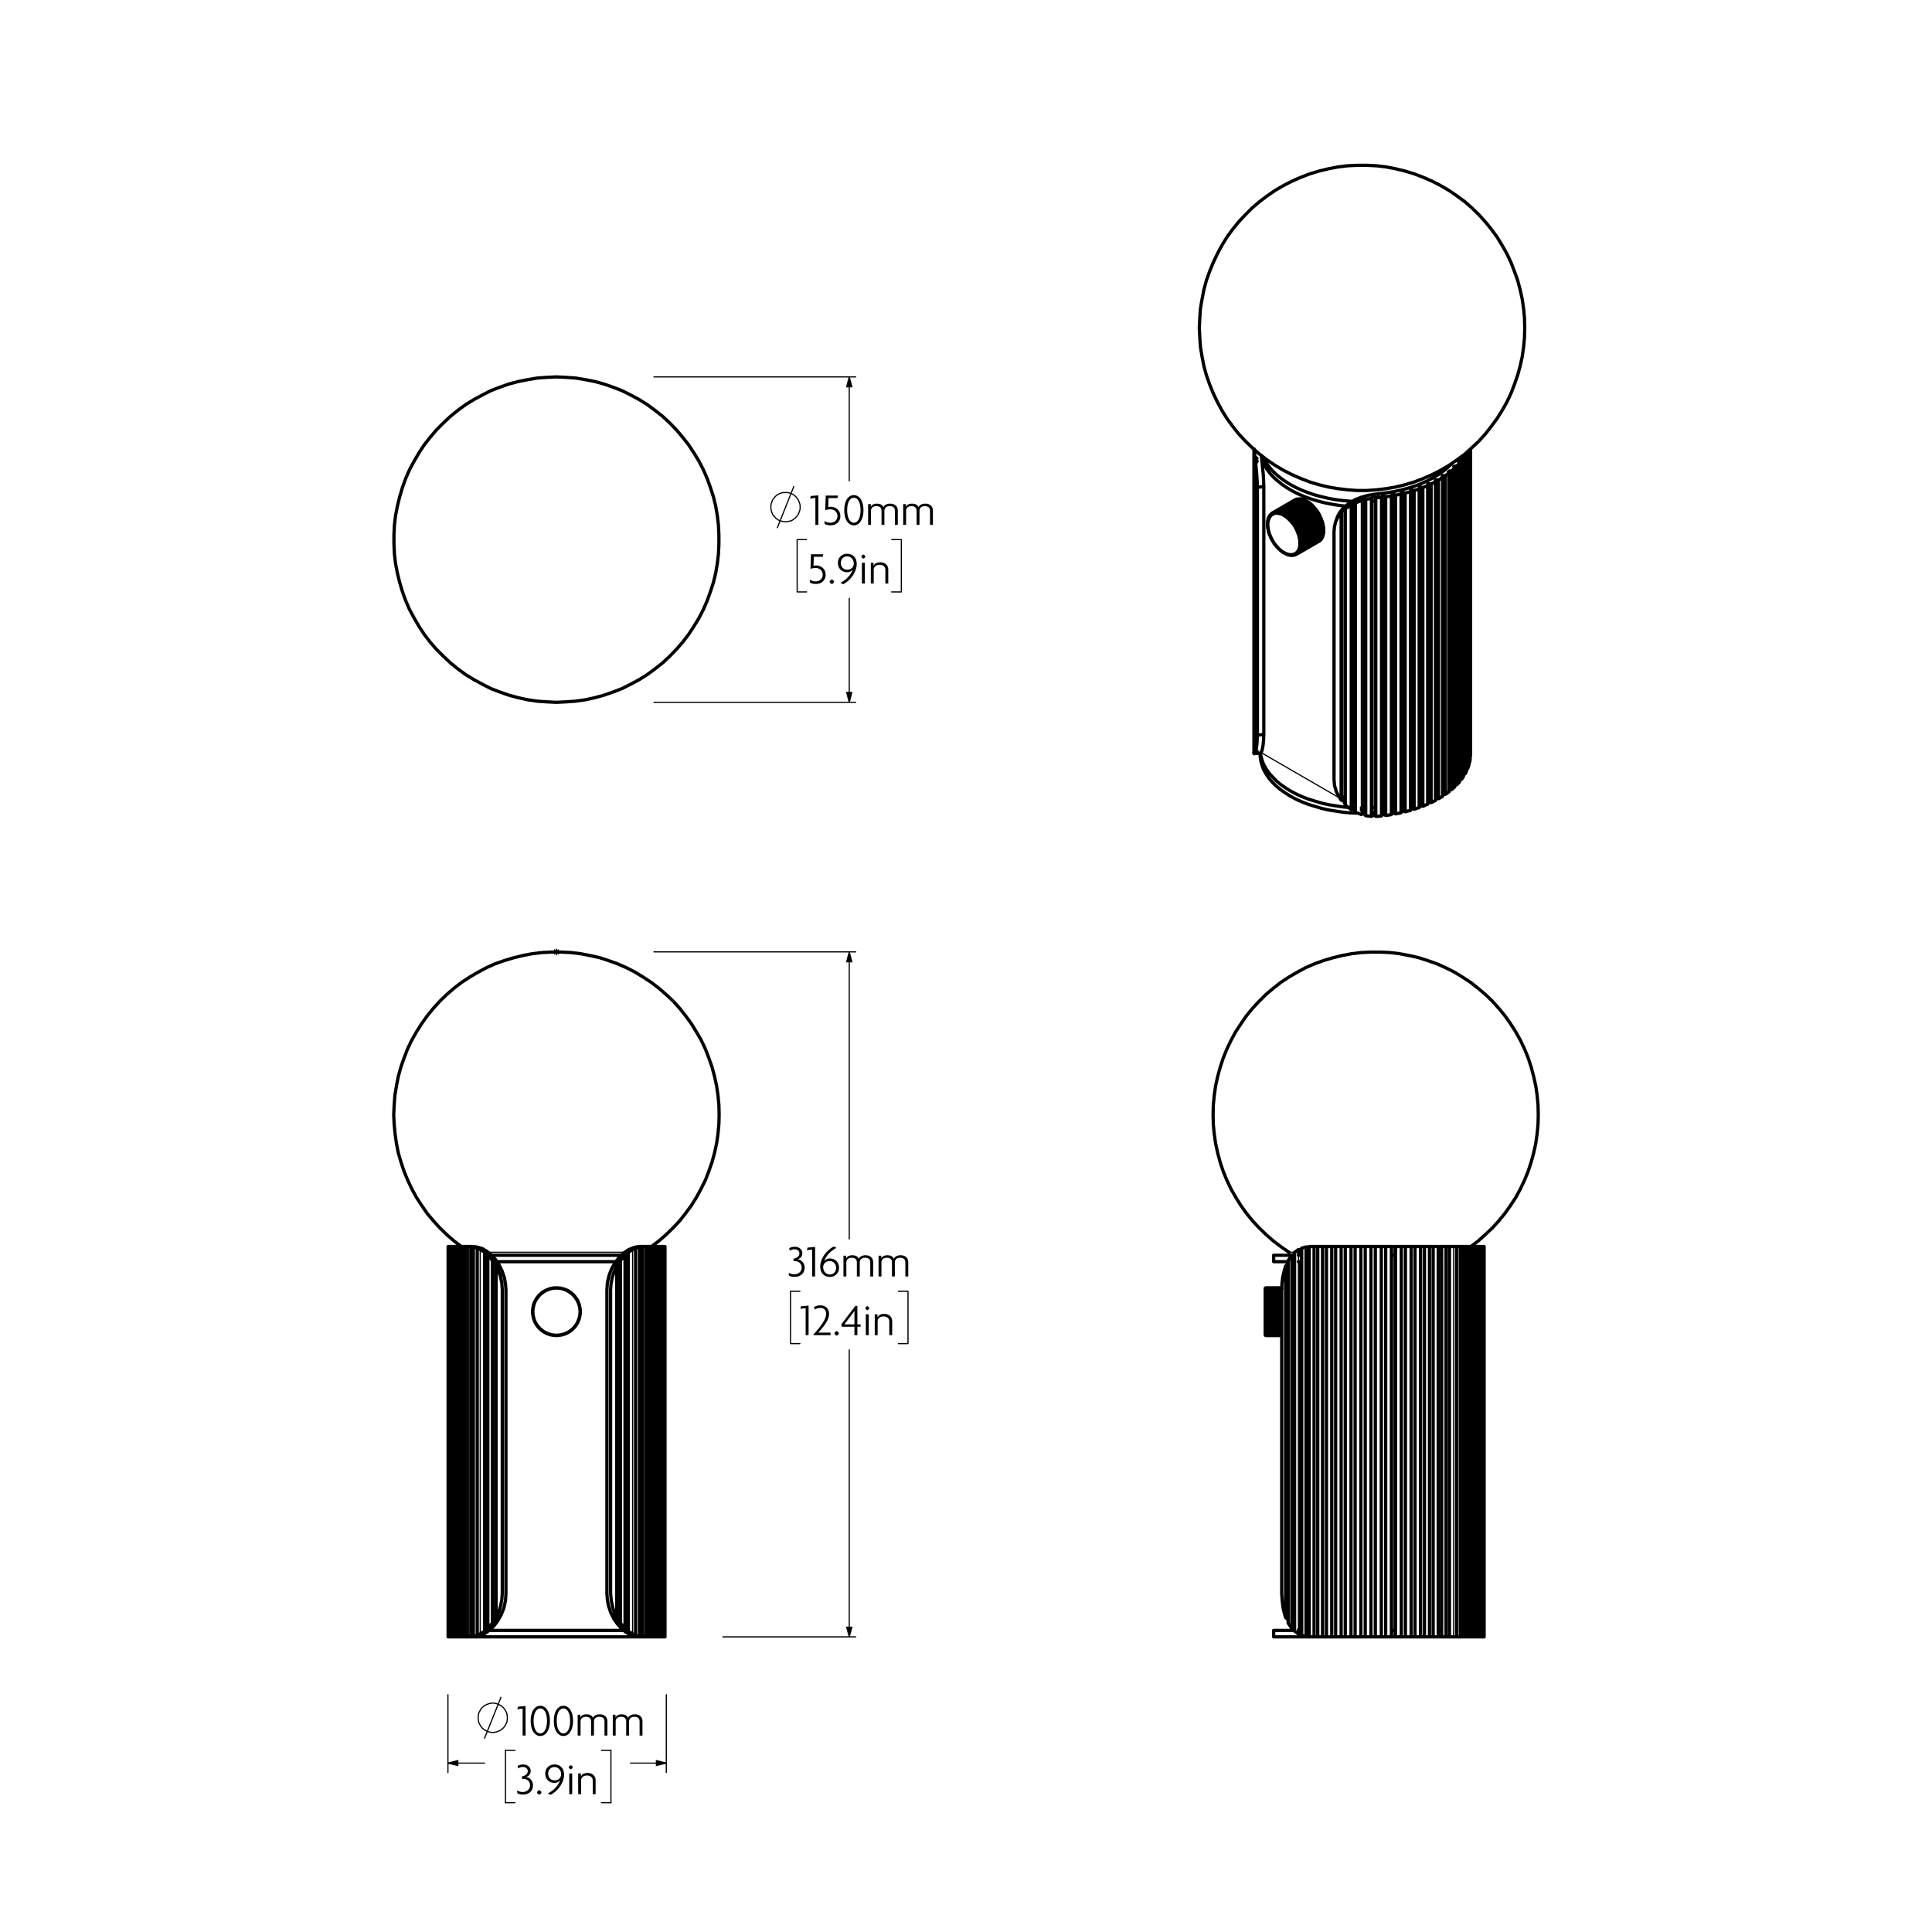
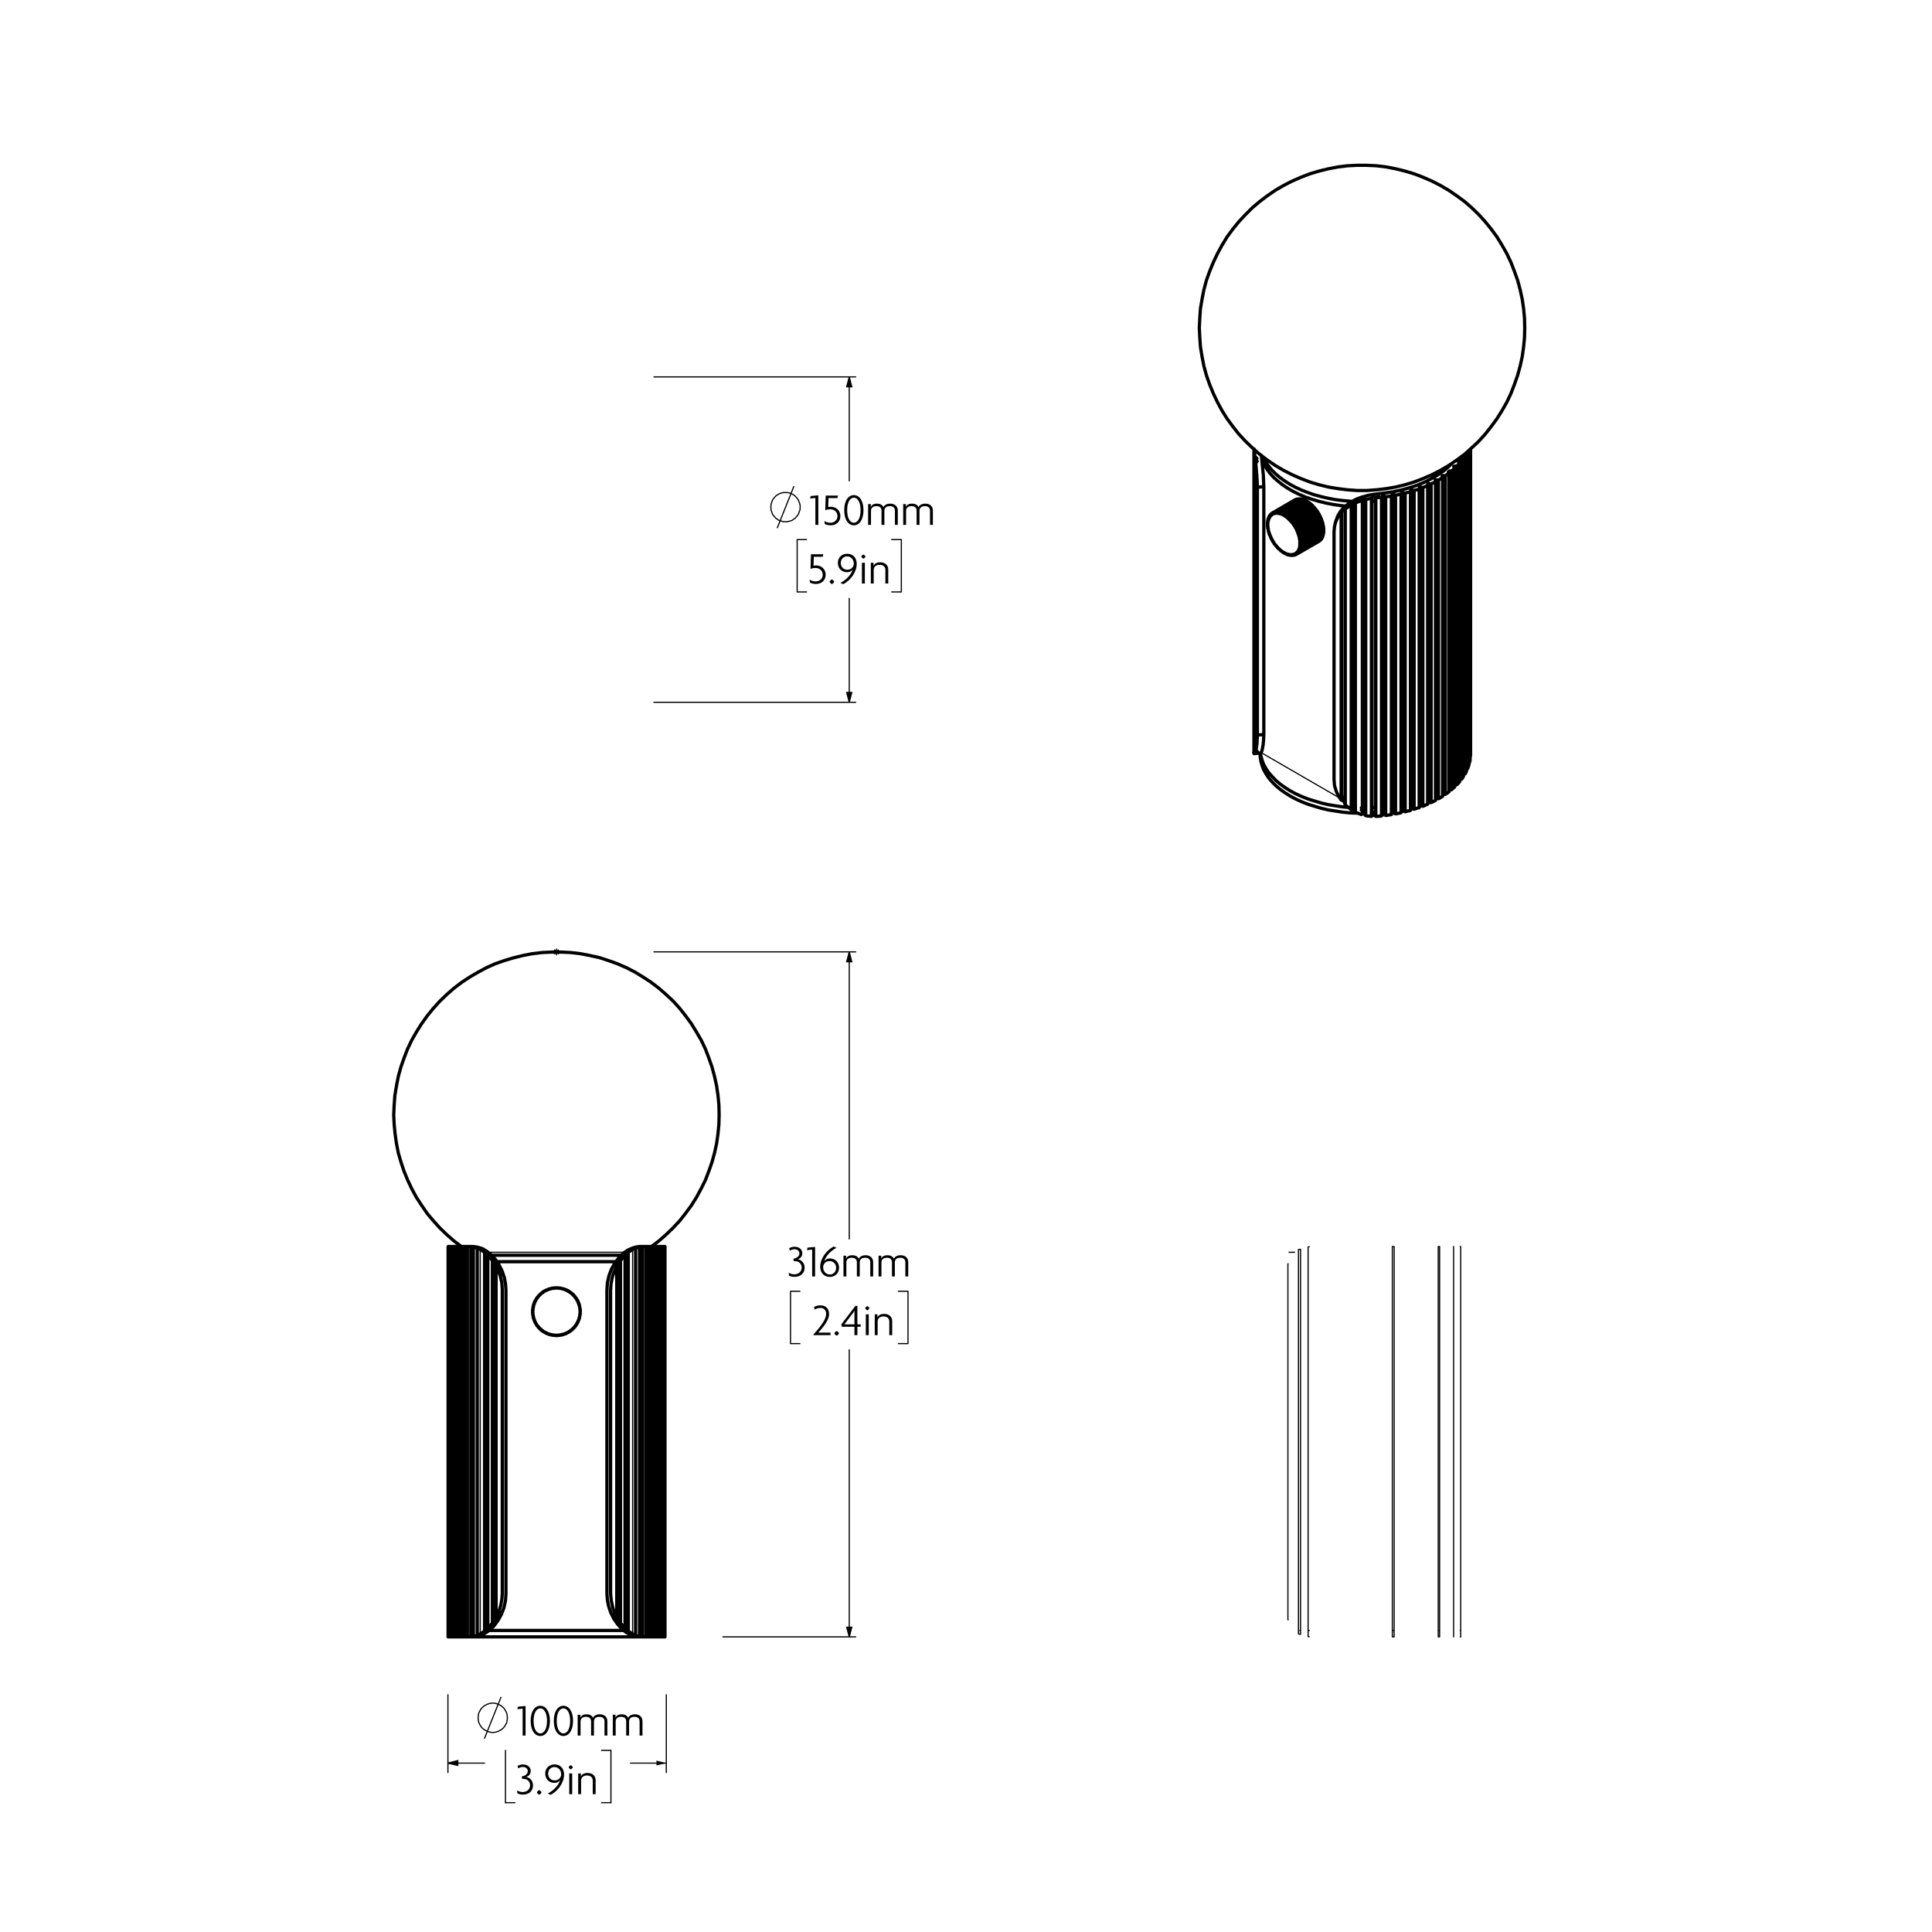
<svg xmlns="http://www.w3.org/2000/svg" id="Layer_1" version="1.1" viewBox="0 0 841.89 841.89">
  <defs>
    <style>
      .st0 {
        stroke-width: 1.42px;
      }

      .st0, .st1, .st2 {
        stroke-linecap: round;
        stroke-linejoin: round;
      }

      .st0, .st1, .st2, .st3, .st4 {
        fill: none;
        stroke: #000;
      }

      .st1, .st3 {
        stroke-width: .51px;
      }

      .st2, .st4 {
        stroke-width: .51px;
      }

      .st3, .st4 {
        stroke-miterlimit: 10;
      }
    </style>
  </defs>
  <path class="st0" d="M252.87,571.89h0v.1h-.1v.3h.1M252.87,571.79h0v.1M252.87,571.39h0l-.1.1v.2h.1v.1M252.87,571.19v.2M252.87,570.79h0l-.1.1v.3h.1M252.87,570.69h0v.1M252.77,570.29h0v.1h-.1v.1l.1.1v.1h.1M252.77,570.19h0v.1M252.67,569.79h0v.3h.1v.1M252.67,569.59h0v.2M252.57,569.19h0v.4h.1M252.57,569.09h0v.1M252.47,568.69h0l-.1.1v.1l.1.1v.1h.1M252.47,568.59h0v.1M252.27,568.19h0v.3h.1v.1h.1M252.27,567.99v.2M252.07,567.69h0v.3h.2M252.07,567.49v.2M251.87,567.19h0v.3h.2M251.87,566.99v.2M251.67,566.69h0l-.1.1.1.1v.1h.2M251.57,566.59h.1v.1M251.37,566.19h0v.3h.1l.1.1M251.27,566.09h.1v.1M251.07,565.79h0v.2h.1v.1h.1M250.97,565.59l.1.1v.1M250.77,565.29h0v.3h.2M250.67,565.19h0l.1.1M250.47,564.89h-.1v.1h.1v.1l.1.1h.1M250.37,564.79h0v.1h.1M250.07,564.49h0v.2h.1v.1h.2M249.97,564.39h.1v.1M249.67,564.09h0v.1l.1.1v.1h.2M249.57,563.99h.1v.1M249.27,563.69h0v.2h.1v.1h.2M249.17,563.59h0v.1h.1M248.87,563.39h0v.1l.1.1h.2M248.77,563.29h.1v.1M248.47,563.09h0v.2h.3M248.27,562.99h.1l.1.1M247.97,562.79h0v.1h.1v.1h.2M247.87,562.69h.1v.1M247.47,562.49h0l.1.1v.1h.3M247.37,562.39h.1v.1M247.07,562.19h0v.2h.2v.1l.1-.1M246.87,562.19h.2M246.57,561.99h0v.1l.1.1h.2M246.37,561.99h.2M245.97,561.79h.1v.1l.1.1h.2M245.87,561.79h.1M245.47,561.59v.1h.1v.1h.3M245.37,561.59h.1M244.97,561.49h0l.1.1h.1v.1h.1v-.1h.1M244.87,561.49h.1M244.47,561.39h0v.1h.4M244.27,561.29l.1.1h.1M243.87,561.29h.1v.1h.3v-.1M243.77,561.29h.1M243.37,561.19h0v.1h.1l.1.1h.1v-.1h.1M243.27,561.19h.1M242.87,561.19h0v.1h.3l.1-.1M242.67,561.19h.2M242.27,561.19h0l.1.1h.2l.1-.1M242.17,561.19h.1M241.77,561.19h0v.1h.3v-.1h.1M241.57,561.19h.2M241.17,561.29h.1l.1.1h.1v-.1h.1v-.1M241.07,561.29h.1M240.67,561.29v.1h.3l.1-.1M240.57,561.39h.1v-.1M240.17,561.49h.3v-.1h.1M239.97,561.49h.2M239.57,561.59h.1v.1h.1l.1-.1h.1v-.1M239.47,561.59h.1M239.07,561.79h.3v-.1h.1v-.1M238.97,561.79h.1M238.57,561.99h.3v-.1h.1v-.1M238.47,561.99h.1M238.07,562.19h.3v-.1h.1v-.1M237.97,562.19h.1M237.57,562.39h.3v-.1h.1v-.1M237.47,562.49h0l.1-.1M237.07,562.69h.3v-.1h.1v-.1M236.97,562.79v-.1h.1M236.67,562.99h.2v-.1h.1v-.1M236.57,563.09v-.1h.1M236.17,563.29h.3v-.1h.1v-.1M236.07,563.39h.1v-.1M235.77,563.59h.3v-.2M235.67,563.69h.1v-.1M235.37,563.99h.2l.1-.1v-.2M235.27,564.09h0l.1-.1M234.97,564.39h.2v-.1h.1v-.2M234.87,564.49h.1v-.1M234.67,564.79h.1l.1-.1v-.2M234.57,564.89h0v-.1h.1M234.27,565.19h.2v-.1l.1-.1v-.1M234.17,565.29h.1v-.1M233.97,565.59h.2v-.3M233.87,565.79v-.1h.1v-.1M233.67,566.09h.1v-.1h.1v-.2M233.57,566.19h0l.1-.1M233.37,566.59h.1v-.1h.1v-.3M233.27,566.69h.1v-.1M233.17,566.99h.1v-.1h.1v-.2h-.1M233.07,567.19h0v-.1h.1v-.1M232.87,567.49h.2v-.3M232.87,567.69h0v-.2M232.67,567.99h.2v-.3M232.67,568.19h0v-.2M232.57,568.59h0v-.1h.1v-.1l.1-.1h-.1v-.1M232.47,568.69h0v-.1h.1M232.37,569.09h.1v-.1h.1v-.3h-.1M232.37,569.19h0v-.1M232.27,569.59h.1v-.1h.1v-.2h-.1v-.1M232.27,569.79v-.2M232.17,570.19v-.1h.1v-.1h.1v-.2h-.1M232.17,570.29h0v-.1M232.17,570.69h0v-.1h.1v-.2l-.1-.1M232.07,570.79h.1v-.1M232.07,571.19h.1v-.1h.1v-.1h-.1v-.2h-.1M232.07,571.39h0v-.2M232.07,571.79h0l.1-.1v-.3h-.1M232.07,571.89h0v-.1M232.07,572.29h.1v-.1l.1-.1h-.1v-.1l-.1-.1M232.17,572.49v-.1l-.1-.1M232.17,572.89h0v-.1h.1v-.2l-.1-.1M232.17,572.99h0v-.1M232.27,573.39h0v-.1h.1v-.1l-.1-.1v-.1h-.1M232.27,573.49h0v-.1M232.37,573.89h0l.1-.1v-.1l-.1-.1-.1-.1M232.37,574.09h0v-.2M232.47,574.49h0l.1-.1v-.2l-.1-.1h-.1M232.57,574.59h0v-.1h-.1M232.67,574.99h0v-.1l.1-.1h-.1v-.1l-.1-.1M232.67,575.09h0v-.1M232.87,575.49h0v-.3h-.1v-.1h-.1M232.87,575.59h0v-.1M233.07,575.99h0v-.3h-.1v-.1h-.1M233.17,576.09h-.1v-.1M233.27,576.49h.1v-.2l-.1-.1-.1-.1M233.37,576.59h0v-.1h-.1M233.57,576.99v-.3l-.1-.1h-.1M233.67,577.09h0v-.1h-.1M233.87,577.39h0v-.2l-.1-.1h-.1M233.97,577.49h-.1v-.1M234.17,577.89v-.3h-.1v-.1h-.1M234.27,577.99v-.1h-.1M234.57,578.29h0v-.2h-.1v-.1h-.2M234.67,578.39h-.1v-.1M234.87,578.69h0v-.3h-.2M234.97,578.79h0v-.1h-.1M235.27,579.09h0v-.2l-.1-.1h-.2M235.37,579.19h0v-.1h-.1M235.67,579.39h0v-.2h-.3M235.77,579.49h-.1v-.1M236.07,579.79h0v-.2l-.1-.1h-.2M236.17,579.89h0v-.1h-.1M236.57,580.09h0v-.1h-.1v-.1h-.1v-.1l-.1.1h-.1M236.67,580.19h-.1v-.1M236.97,580.39h0v-.1l-.1-.1h-.2M237.07,580.49h0v-.1h-.1M237.47,580.69h0v-.1l-.1-.1h-.1v-.1l-.1.1h-.1M237.57,580.69h-.1M237.97,580.89h0l-.1-.1v-.1h-.3M238.07,580.99h-.1v-.1M238.47,581.19v-.1h-.1v-.1h-.1v-.1h-.1v.1h-.1M238.57,581.19h-.1M238.97,581.39v-.1h-.1v-.1h-.3M239.07,581.39h-.1M239.47,581.49h0l-.1-.1-.1-.1h-.1v.1h-.1M239.57,581.59h0v-.1h-.1M239.97,581.69h0v-.1l-.1-.1h-.2l-.1.1M240.17,581.69h-.2M240.57,581.79h-.1v-.1l-.1-.1h-.1l-.1.1M240.67,581.79h-.1M241.07,581.89h0v-.1h-.1l-.1-.1h-.1l-.1.1M241.17,581.89h-.1M241.57,581.89h0v-.1h-.3l-.1.1M241.77,581.89h-.2M242.17,581.99h0l-.1-.1-.1-.1h-.1v.1h-.1M242.27,581.99h-.1M242.67,581.99h0v-.1h-.3l-.1.1M242.87,581.99h-.2M243.27,581.89h-.2v-.1h-.1v.1h-.1v.1M243.37,581.89h-.1M243.77,581.89h0v-.1h-.3l-.1.1M243.87,581.89h-.1M244.27,581.79h0v-.1h-.2l-.1.1-.1.1M244.47,581.79h-.2M244.87,581.69h-.1v-.1h-.2v.1h-.1v.1M244.97,581.69h-.1M245.37,581.59h0v-.1h-.3v.1h-.1v.1M245.47,581.49h0l-.1.1M245.87,581.39h0l-.1-.1h-.1v.1h-.1v.1h-.1M245.97,581.39h-.1M246.37,581.19h-.3v.1l-.1.1M246.57,581.19h-.2M246.87,580.99h0l-.1-.1-.1.1h-.1v.2M247.07,580.89h-.1v.1h-.1M247.37,580.69h-.2v.1h-.1v.1M247.47,580.69h-.1M247.87,580.49h-.1v-.1l-.1.1h-.1v.1h-.1v.1M247.97,580.39h-.1v.1M248.27,580.19h-.2v.1h-.1v.1M248.47,580.09h-.1v.1h-.1M248.77,579.89h-.1v-.1l-.1.1h-.1v.2M248.87,579.79h-.1v.1M249.17,579.49h-.1l-.1.1h-.1v.2M249.27,579.39v.1h-.1M249.57,579.19h-.2l-.1.1v.1M249.67,579.09h-.1v.1M249.97,578.79h-.2v.1h-.1v.2M250.07,578.69h-.1v.1M250.37,578.39h-.2l-.1.1v.2M250.47,578.29h-.1v.1M250.67,577.99h-.2v.1l-.1.1.1.1M250.77,577.89h-.1v.1M250.97,577.49h-.1v.1h-.1v.3M251.07,577.39h0v.1h-.1M251.27,577.09h-.1l-.1.1v.2M251.37,576.99h0l-.1.1M251.57,576.59h-.1v.1h-.1v.3M251.67,576.49h-.1v.1M251.87,576.09h-.1l-.1.1v.1h-.1v.1h.1v.1M251.87,575.99h0v.1M252.07,575.59h-.1v.1h-.1v.3M252.07,575.49h0v.1M252.27,575.09h-.1v.1h-.1v.3M252.27,574.99h0v.1M252.47,574.59h-.1l-.1.1v.3M252.47,574.49h0v.1M252.57,574.09h-.1v.1h-.1v.2h.1v.1M252.57,573.89v.2M252.67,573.49h0v.1h-.1v.3M252.67,573.39h0v.1M252.77,572.99h0l-.1.1v.3M252.77,572.89h0v.1M252.87,572.49h-.1v.1h-.1v.1l.1.1v.1M252.87,572.29h0v.2M206.37,713.29h36.1M242.47,713.29h36.1M213.17,710.49h29.3M206.07,710.49h.2M278.67,710.49h.2M242.47,710.49h29.4M289.77,713.29v-170.1M195.27,713.29v-170.1M195.27,713.29v-170.1M289.67,713.29v-170.1M195.47,713.29v-170.1M289.47,713.29v-170.1M289.27,713.29v-170.1M195.67,713.29v-170.1M288.87,713.29v-170.1M196.07,713.29v-170.1M196.47,713.29v-170.1M288.47,713.29v-170.1M197.17,713.29v-170.1M287.87,713.29v-170.1M197.67,713.29v-170.1M287.27,713.29v-170.1M286.37,713.29v-170.1M198.57,713.29v-170.1M199.27,713.29v-170.1M285.67,713.29v-170.1M200.37,713.29v-170.1M284.57,713.29v-170.1M283.67,713.29v-170.1M201.27,713.29v-170.1M202.57,713.29v-170.1M282.37,713.29v-170.1M289.77,713.29h0M289.77,713.29h-.1M289.67,713.29h-.2M289.47,713.29h-.2M289.27,713.29h-.4M288.87,713.29h-.4M288.47,713.29h-.6M287.87,713.29h-.6M287.27,713.29h-.9M286.37,713.29h-.7M285.67,713.29h-1.1M284.57,713.29h-.9M283.67,713.29h-1.3M282.37,713.29h-.9M281.47,713.29h-.1M203.57,713.29h.1M202.57,713.29h1M202.57,713.29h-1.3M200.37,713.29h.9M200.37,713.29h-1.1M198.57,713.29h.7M198.57,713.29h-.9M197.17,713.29h.5M197.17,713.29h-.7M196.07,713.29h.4M196.07,713.29h-.4M195.47,713.29h.2M195.47,713.29h-.2M195.27,713.29h0M195.27,713.29h0M195.27,543.19h0M195.27,543.19h0M195.47,543.19h-.2M195.47,543.19h.2M196.07,543.19h-.4M196.07,543.19h.4M197.17,543.19h-.7M197.17,543.19h.5M198.57,543.19h-.9M198.57,543.19h.7M200.37,543.19h-1.1M200.37,543.19h.9M202.57,543.19h-1.3M202.57,543.19h1M203.57,543.19h.1M281.47,543.19h-.1M282.37,543.19h-.9M283.67,543.19h-1.3M284.57,543.19h-.9M285.67,543.19h-1.1M286.37,543.19h-.7M287.27,543.19h-.9M287.87,543.19h-.6M288.47,543.19h-.6M288.87,543.19h-.4M289.27,543.19h-.4M289.47,543.19h-.2M289.67,543.19h-.2M289.77,543.19h-.1M289.77,543.19h0M204.67,543.19h-1M203.67,713.29v-170.1M204.67,713.29h-1M281.37,713.29v-170.1M281.37,543.19h-1M279.87,713.29v-170.1M281.37,713.29h-1M205.17,713.29v-170.1M278.67,713.09v-169.7M276.97,712.59v-168.7M206.27,713.09v-169.7M207.97,712.59v-168.7M211.17,710.79v-165.1M273.77,710.79v-165.1M272.37,709.59v-162.6M212.57,709.59v-162.6M270.37,707.29v-158M214.57,707.29v-158M264.47,562.09v132.3M220.47,562.09v132.3M279.87,543.19l-.5.1h-.5M280.37,543.19h-.5M278.57,543.19h1.8M264.47,562.09l.2-3.1.7-3.1,1.1-2.9,1.5-2.7,1.7-2.2,2-2,2-1.4,2.1-.9,1.4-.4,1.4-.2M268.87,550.79v.4l-.1.5M270.37,549.29l-.5.3-.4.3M272.37,546.99l-2,2.3M272.27,546.59l.1.2v.2M272.87,546.09l-.1.1-.1.1-.2.1-.1.1-.1.1M273.77,545.69l-.4.2-.5.2M275.67,544.49l-1.9,1.2M276.07,544.09h-.1l-.1.1h-.2l-.1.1-.1.1M276.97,543.89l-.5.1-.4.1M278.67,543.39l-1.7.5M278.47,543.39h.2M206.07,713.29h-.9M204.67,713.29h.5M206.37,713.29h-1.7M220.47,694.39l-.2,3.1-.7,3.2-1.1,2.8-1.5,2.7-1.7,2.3-2,1.9-2,1.4-2,1-1.5.4-1.4.1M216.17,704.89v.8M215.47,706.59l-.4.4-.5.3M212.57,709.59l2-2.3M212.57,709.59l.1.1v.2M212.67,709.89h0v.1l-.1.1-.1.1-.2.1-.2.1M212.07,710.39l-.4.2-.5.2M209.27,711.99l1.9-1.2M209.47,712.19h0l-.1.1h-.2l-.1.1h-.1M208.97,712.39l-.5.1-.5.1M206.27,713.09l1.7-.5M206.27,713.09l.3.1M268.77,704.89v-153.2M268.77,551.69l-1.1,2.4-.9,2.7-.5,2.6-.2,2.7M266.07,562.09v132.3M278.87,713.29h1M278.67,713.09l-.2.1M276.97,712.59l.4.2,1.3.3M276.07,712.39l.4.1.5.1M275.47,712.19h.1l.1.1h.1l.1.1h.2M273.77,710.79l1.9,1.2M272.87,710.39l.5.2.4.2M272.27,709.89h0l.1.1v.1l.1.1.2.1.2.1M272.37,709.59v.1l-.1.2M270.37,707.29l2,2.3M269.47,706.59l.4.4.5.3M268.77,704.89l.1.4v.4M266.07,694.39l.3,3.1.7,3.2.7,2.1,1,2.1M278.57,713.29l-1.8-.2-2-.7-2-1.1-1.9-1.6-1.8-2-1.6-2.3-1.3-2.6-1-3-.5-2.6-.2-2.8M280.37,713.29h-1.8M279.87,713.29h.5M216.17,704.89v-153.2M216.17,704.89l1.2-2.5.8-2.7.5-2.6.2-2.7M218.87,562.09v132.3M205.17,543.19h-.5M205.17,543.19l.4.1h.5M206.57,543.39h-.3M207.97,543.89l-.4-.1-1.3-.4M207.97,543.89l.5.1.5.1M208.97,544.09h0l.1.1h.2l.1.1h.1v.1M211.17,545.69l-1.9-1.2M211.17,545.69l.5.2.4.2M212.07,546.09l.1.1.1.1.2.1.1.1.1.1M212.67,546.59v.2l-.1.2M214.57,549.29l-2-2.3M214.57,549.29l.5.3.4.3M216.17,550.79v.9M218.87,562.09l-.2-3.1-.7-3.1-.8-2.2-1-2M206.37,543.19l1.8.3,2,.6,2,1.2,2,1.6,1.7,1.9,1.6,2.4,1.3,2.6,1,2.9.5,2.7.2,2.7M204.67,543.19h1.7M216.47,549.79h51.9M214.17,546.99h28.3M206.07,546.99h.2M278.67,546.99h.2M242.47,546.99h28.4M289.77,713.29v-170.1M195.27,543.19v170.1M283.87,543.19l3.2-2.4,3.2-2.8,3-2.9,2.9-3.1,2.6-3.3,2.5-3.4,2.2-3.5,2-3.7,1.9-3.8,1.5-3.9,1.4-4,1.1-4,.9-4.1.6-4.2.4-4.2.1-4.2-.1-4.2-.4-4.2-.6-4.1-.9-4.1-1.1-4.1-1.4-4-1.5-3.9-1.8-3.8-2.1-3.6-2.2-3.6-2.5-3.4-2.6-3.3-2.8-3.1-3.1-2.9-3.1-2.7-3.4-2.6-3.5-2.3-3.6-2.2-3.7-1.9-3.9-1.7-3.9-1.4-4-1.3-4.1-.9-4.1-.8-4.2-.5-4.2-.2h-4.2l-4.2.2-4.2.5-4.1.8-4.1,1-4,1.2-4,1.4-3.8,1.7-3.7,2-3.6,2.1-3.5,2.3-3.4,2.6-3.1,2.7-3.1,3-2.8,3.1-2.6,3.2-2.5,3.5-2.2,3.5-2.1,3.7-1.8,3.8-1.5,3.9-1.4,4-1.1,4-.8,4.1-.7,4.2-.3,4.2-.2,4.2.2,4.2.4,4.1.6,4.2.8,4.1,1.2,4.1,1.3,3.9,1.6,3.9,1.8,3.8,2,3.7,2.3,3.5,2.4,3.5,2.7,3.2,2.8,3.1,3,2.9,3.2,2.8,3.2,2.4" />
  <path class="st2" d="M278.87,713.29v-170M206.07,713.29v-170M209.27,711.99v-167.5M275.67,711.99v-167.5M269.47,706.59v-156.7M215.47,706.59v-156.7M216.17,705.69v-154.9M268.87,705.69v-154.9M278.87,543.29h-.4l-.1.1h.1M275.47,544.39l.2.1M269.47,549.89h0l-.2.2-.2.2-.2.3v.2M209.27,711.99l.2.2M216.17,705.69l-.1.1-.1.2-.1.3-.2.2-.2.1M206.57,713.19h-.4l-.1.1M268.87,705.69v.1l.1.2.2.3.2.2.1.1M275.67,711.99l-.2.2M278.47,713.19h.4v.1M215.47,549.89h.1l.1.2.2.2.2.3.1.2M209.47,544.39l-.2.1M206.07,543.29h.5v.1M206.07,710.49h.2M278.67,710.49h.2M212.57,545.69h30.5M243.07,545.69h29.4" />
-   <polyline class="st0" points="242.47 306.04 246.67 305.84 250.87 305.54 255.07 304.94 259.17 304.04 263.17 302.94 267.17 301.54 271.07 300.04 274.87 298.14 278.57 296.14 282.07 293.94 285.47 291.44 288.77 288.84 291.87 285.94 294.77 282.94 297.47 279.84 300.07 276.44 302.37 272.94 304.57 269.34 306.47 265.64 308.17 261.74 309.57 257.84 310.87 253.84 311.87 249.74 312.57 245.64 313.07 241.44 313.27 237.24 313.27 233.04 313.07 228.84 312.57 224.64 311.87 220.54 310.87 216.44 309.57 212.44 308.17 208.54 306.47 204.64 304.57 200.94 302.37 197.34 300.07 193.84 297.47 190.54 294.77 187.34 291.87 184.34 288.77 181.44 285.47 178.84 282.07 176.34 278.57 174.14 274.87 172.14 271.07 170.24 267.17 168.74 263.17 167.34 259.17 166.24 255.07 165.44 250.87 164.74 246.67 164.44 242.47 164.24 238.27 164.44 234.07 164.74 229.97 165.44 225.87 166.24 221.77 167.34 217.77 168.74 213.87 170.24 210.17 172.14 206.47 174.14 202.87 176.34 199.47 178.84 196.27 181.44 193.17 184.34 190.17 187.34 187.47 190.54 184.87 193.84 182.57 197.34 180.47 200.94 178.47 204.64 176.77 208.54 175.37 212.44 174.17 216.44 173.17 220.54 172.37 224.64 171.87 228.84 171.67 233.04 171.67 237.24 171.87 241.44 172.37 245.64 173.17 249.74 174.17 253.84 175.37 257.84 176.77 261.74 178.47 265.64 180.47 269.34 182.57 272.94 184.87 276.44 187.47 279.84 190.17 282.94 193.17 285.94 196.27 288.84 199.47 291.44 202.87 293.94 206.47 296.14 210.17 298.14 213.87 300.04 217.77 301.54 221.77 302.94 225.87 304.04 229.97 304.94 234.07 305.54 238.27 305.84 242.47 306.04" />
-   <path class="st0" d="M558.62,561.19h-6.9M551.72,581.99h6.8M551.72,561.19h6.9M558.52,581.99h-6.8M558.62,561.19h-6.9M551.72,581.89h6.8M551.72,561.19h6.9M558.52,581.89h-6.8M558.62,561.29h-6.9M551.72,581.89h6.8M551.72,561.29h6.9M558.52,581.89h-6.8M558.62,561.29h-6.9M551.72,581.79h6.8M551.72,561.39h6.9M558.52,581.79h-6.8M558.62,561.49h-6.9M551.72,581.69h6.8M551.72,561.49h6.9M558.52,581.69h-6.8M558.62,561.59h-6.9M551.72,581.59h6.8M551.72,561.59h6.9M558.52,581.49h-6.8M558.62,561.79h-6.9M551.72,581.39h6.8M551.72,561.79h6.9M558.52,581.39h-6.8M558.52,561.99h-6.8M551.72,581.19h6.8M551.72,561.99h6.8M558.52,581.19h-6.8M558.52,562.19h-6.8M551.72,580.99h6.8M551.72,562.19h6.8M558.52,580.89h-6.8M558.52,562.39h-6.8M551.72,580.69h6.8M551.72,562.49h6.8M558.52,580.69h-6.8M558.52,562.69h-6.8M551.72,580.49h6.8M551.72,562.79h6.8M558.52,580.39h-6.8M558.52,562.99h-6.8M551.72,580.19h6.8M551.72,563.09h6.8M558.52,580.09h-6.8M558.52,563.29h-6.8M551.72,579.89h6.8M551.72,563.39h6.8M558.52,579.79h-6.8M558.52,563.59h-6.8M551.72,579.49h6.8M551.72,563.69h6.8M558.52,579.39h-6.8M558.52,563.99h-6.8M551.72,579.19h6.8M551.72,564.09h6.8M558.52,579.09h-6.8M558.52,564.39h-6.8M551.72,578.79h6.8M551.72,564.49h6.8M558.52,578.69h-6.8M558.52,564.79h-6.8M551.72,578.39h6.8M551.72,564.89h6.8M558.52,578.29h-6.8M558.52,565.19h-6.8M551.72,577.99h6.8M551.72,565.29h6.8M558.52,577.89h-6.8M558.52,565.59h-6.8M551.72,577.49h6.8M551.72,565.79h6.8M558.52,577.39h-6.8M558.52,566.09h-6.8M551.72,577.09h6.8M551.72,566.19h6.8M558.52,576.99h-6.8M558.52,566.59h-6.8M551.72,576.59h6.8M551.72,566.69h6.8M558.52,576.49h-6.8M558.52,566.99h-6.8M551.72,576.09h6.8M551.72,567.19h6.8M558.52,575.99h-6.8M558.52,567.49h-6.8M551.72,575.59h6.8M551.72,567.69h6.8M558.52,575.49h-6.8M558.52,567.99h-6.8M551.72,575.09h6.8M558.52,574.99h-6.8M551.72,568.19h6.8M558.52,568.59h-6.8M551.72,574.59h6.8M551.72,568.69h6.8M558.52,574.49h-6.8M558.52,569.09h-6.8M551.72,574.09h6.8M551.72,569.19h6.8M558.52,573.89h-6.8M558.52,569.59h-6.8M551.72,573.49h6.8M551.72,569.79h6.8M558.52,570.19h-6.8M551.72,572.99h6.8M558.52,573.39h-6.8M551.72,570.29h6.8M558.52,570.69h-6.8M551.72,572.49h6.8M558.52,572.89h-6.8M551.72,570.79h6.8M558.52,571.19h-6.8M551.72,571.89h6.8M558.52,572.29h-6.8M551.72,571.89h-.1l-.1.1h-.1v.2h.1v.1h.2M551.72,570.79h-.1l-.1.1-.1.1v.1l.1.1h.2M551.72,570.29h-.2v.1h-.1v.2h.1v.1h.2M551.72,569.79h-.2l-.1.1v.2h.2l.1.1M551.72,569.19h-.1l-.1.1-.1.1v.1l.1.1h.2M551.72,568.69h-.2v.1h-.1v.2h.1v.1h.2M551.72,568.19h-.2v.1h-.1v.2h.1l.1.1h.1M551.72,567.69h-.2v.1h-.1v.2h.3M551.72,567.19h-.2v.1h-.1v.2h.3M551.72,566.69h-.2v.1h-.1v.2h.3M551.72,566.19h-.1l-.1.1-.1.1v.1h.1v.1h.2M551.72,565.79h-.2v.1h-.1v.1l.1.1h.2M551.72,565.29h-.1l-.1.1-.1.1v.1h.3M551.72,564.89h-.2v.1h-.1v.2h.3M551.72,564.49h-.2v.1h-.1v.2h.3M551.72,564.09h-.2v.1h-.1v.2h.3M551.72,563.69h-.1l-.1.1-.1.1v.1h.3M551.72,563.39h-.2v.1h-.1v.1h.3M551.72,563.09h-.2v.1h-.1v.1h.3M551.72,562.79h-.2v.1h-.1v.1h.3M551.72,562.49h-.2v.1h-.1v.1h.3M551.72,562.19h-.1l-.1.1-.1.1.1.1v-.1h.2M551.72,561.99h-.1l-.1.1h-.1v.1h.3M551.72,561.79h-.1l-.1.1h-.1v.1h.3M551.72,561.59l-.1.1h-.1l-.1.1h.3M551.72,561.49h-.2v.1h-.1v.1h.1v-.1h.2M551.72,561.39h-.2v.1h-.1.3M551.72,561.29h-.2v.1h-.1.2l.1-.1M551.72,561.19h-.1l-.1.1h-.1v.1l.1-.1h.2M551.72,561.19h-.2v.1h-.1.1l.1-.1h.1M551.42,561.29h.1v-.1h.2M551.72,581.99h-.1l-.1-.1h-.1M551.72,581.89h-.3v-.1.1h.1l.1.1h.1M551.72,581.89h-.1l-.1-.1h-.1.1v.1h.2M551.72,581.79h-.2v-.1h-.1v.1h.1l.1.1h.1M551.72,581.69h-.2v-.1h-.1v.1h.1l.1.1h.1M551.72,581.59h-.1l-.1-.1h-.1l.1.1.1.1h.1M551.72,581.39h-.2v-.1h-.1v.1h.1v.1h.2M551.72,581.19h-.3.1v.1h.1l.1.1M551.72,580.99h-.2v-.1h-.1v.1h.1v.1h.1l.1.1M551.72,580.69h-.3v.1h.1v.1h.2M551.72,580.49h-.2v-.1l-.1.1.1.1.1.1h.1M551.72,580.19h-.3v.1h.1l.1.1h.1M551.72,579.89h-.2v-.1l-.1.1v.1h.1l.1.1h.1M551.72,579.49h-.3v.1l.1.1.1.1h.1M551.72,579.19h-.3v.1h.1v.1h.2M551.72,578.79h-.3v.1l.1.1.1.1h.1M551.72,578.39h-.3v.1l.1.1.1.1h.1M551.72,577.99h-.3v.1l.1.1.1.1h.1M551.72,577.49h-.2l-.1.1v.1h.1v.1h.1l.1.1M551.72,577.09h-.3v.2h.1l.1.1h.1M551.72,576.59h-.2l-.1.1v.1h.1v.1h.1l.1.1M551.72,576.09h-.2l-.1.1v.1l.1.1.1.1h.1M551.72,575.59h-.2v.1h-.1v.1l.1.1.1.1h.1M551.72,575.09h-.2v.1h-.1v.1l.1.1.1.1h.1M551.72,574.59h-.2l-.1.1v.1l.1.1.1.1h.1M551.72,574.09h-.2l-.1.1v.1l.1.1.1.1h.1M551.72,573.49h-.1l-.1.1h-.1v.2h.1v.1h.2M551.72,572.99h-.2v.1h-.1v.2h.1v.1h.2M551.72,572.49h-.2l-.1.1v.1l.1.1.1.1h.1M551.32,581.49v-19.8M551.72,571.39h6.8M551.72,571.39h-.2v.1h-.1v.2h.1l.1.1h.1M558.52,571.79h-6.8M555.02,713.29h16.1M636.32,710.49h.2M626.72,710.49h.6M606.72,710.49h.8M570.02,710.49h.5M566.02,710.49h.7M555.02,710.49h9.1M646.72,713.29v-170.1M646.62,713.29v-170.1M646.42,713.29v-170.1M646.02,713.29v-170.1M645.72,713.29v-170.1M645.12,713.29v-170.1M644.62,713.29v-170.1M643.82,713.29v-170.1M643.12,713.29v-170.1M642.02,713.29v-170.1M641.22,713.29v-170.1M639.92,713.29v-170.1M560.22,704.89v-153.2M558.52,562.09v132.3M638.92,713.29v-170.1M637.52,713.29v-170.1M561.32,707.29v-158M562.92,709.59v-162.6M636.32,713.29v-170.1M634.72,713.29v-170.1M564.12,710.79v-165.1M631.62,713.29v-170.1M569.12,713.09v-169.7M567.22,712.59v-168.7M630.12,713.29v-170.1M628.22,713.29v-170.1M569.12,713.09l.9.1M567.22,712.59l.4.2,1.5.3M566.72,712.19h.3l.1.1h.1M564.12,710.79l1.7,1.2M563.82,709.89h0l.1.1.2.1M562.92,709.59l.4.1.5.2M561.32,707.29l1.6,2.3M560.22,704.89l.5.4.5.4M558.52,694.39l.2,3.1.4,3.2.5,2.1.6,2.1M560.22,551.69l-.7,2.4-.6,2.7-.3,2.6-.1,2.7M561.22,550.79l-.5.4-.5.5M562.92,546.99l-1.6,2.3M563.82,546.59l-.5.2-.4.2M564.12,546.49h0l-.2.1h-.1M565.82,544.49l-1.7,1.2M567.22,544.19l-.1.1h-.2l-.1.1h-.1M569.12,543.39l-1.9.5M570.02,543.39h-.9M571.22,543.19h-.7M570.52,713.29v-170.1M570.52,713.29h.7M572.62,713.29v-170.1M626.72,713.29v-170.1M624.52,713.29v-170.1M576.32,713.29v-170.1M574.22,713.29v-170.1M622.92,713.29v-170.1M620.72,713.29v-170.1M578.02,713.29v-170.1M580.32,713.29v-170.1M619.02,713.29v-170.1M616.62,713.29v-170.1M561.32,699.99v-.2l-.1-1M566.72,710.99l-.9-.8M570.52,712.89l-.5-.2M570.02,543.79h0l.5-.2M565.82,546.29l.2-.2.7-.5M561.22,557.79l.1-1.1M582.02,713.29v-170.1M584.42,713.29v-170.1M614.92,713.29v-170.1M612.42,713.29v-170.1M586.22,713.29v-170.1M588.72,713.29v-170.1M610.62,713.29v-170.1M608.12,713.29v-170.1M593.02,713.29v-170.1M590.52,713.29v-170.1M606.32,713.29v-170.1M603.82,713.29v-170.1M594.92,713.29v-170.1M597.42,713.29v-170.1M601.92,713.29v-170.1M599.32,713.29v-170.1M572.62,543.19h-1.4M573.52,543.19h-.9M574.12,543.19h-.6M574.22,543.19h-.1M576.32,543.19h-2.1M577.22,543.19h-.9M577.92,543.19h-.7M578.02,543.19h-.1M580.32,543.19h-2.3M581.12,543.19h-.8M581.82,543.19h-.7M582.02,543.19h-.2M584.42,543.19h-2.4M585.22,543.19h-.8M585.92,543.19h-.7M586.22,543.19h-.3M588.72,543.19h-2.5M589.42,543.19h-.7M590.12,543.19h-.7M590.52,543.19h-.4M593.02,543.19h-2.5M593.72,543.19h-.7M594.42,543.19h-.7M594.92,543.19h-.5M597.42,543.19h-2.5M598.02,543.19h-.6M598.82,543.19h-.8M599.32,543.19h-.5M601.92,543.19h-2.6M602.42,543.19h-.5M603.12,543.19h-.7M603.82,543.19h-.7M606.32,543.19h-2.5M606.72,543.19h-.4M608.12,543.19h-.6M610.62,543.19h-2.5M611.02,543.19h-.4M611.72,543.19h-.7M612.42,543.19h-.7M614.92,543.19h-2.5M615.12,543.19h-.2M615.82,543.19h-.7M616.62,543.19h-.8M619.02,543.19h-2.4M619.22,543.19h-.2M619.82,543.19h-.6M620.72,543.19h-.9M622.92,543.19h-2.2M623.02,543.19h-.1M623.72,543.19h-.7M624.52,543.19h-.8M626.72,543.19h-2.2M626.72,543.19h0M628.22,543.19h-.9M630.12,543.19h-1.9M630.62,543.19h-.5M631.62,543.19h-1M633.42,543.19h-1.8M633.72,543.19h-.3M634.72,543.19h-1M636.32,543.19h-1.6M637.52,543.19h-1M638.92,543.19h-1.4M639.02,543.19h-.1M639.92,543.19h-.9M641.22,543.19h-1.3M642.02,543.19h-.8M643.12,543.19h-1.1M643.82,543.19h-.7M644.62,543.19h-.8M645.12,543.19h-.5M645.72,543.19h-.6M646.02,543.19h-.3M646.42,543.19h-.4M646.62,543.19h-.2M646.72,543.19h-.1M646.72,713.29h-.1M646.62,713.29h-.2M646.42,713.29h-.4M646.02,713.29h-.3M645.72,713.29h-.6M645.12,713.29h-.5M644.62,713.29h-.8M643.82,713.29h-.7M643.12,713.29h-1.1M642.02,713.29h-.8M641.22,713.29h-1.3M639.92,713.29h-.9M639.02,713.29h-.1M638.92,713.29h-1.4M637.52,713.29h-1M636.32,713.29h-1.6M634.72,713.29h-1M633.72,713.29h-.3M633.42,713.29h-1.8M631.62,713.29h-1M630.62,713.29h-.5M630.12,713.29h-1.9M628.22,713.29h-.9M626.72,713.29h0M626.72,713.29h-2.2M624.52,713.29h-.8M623.72,713.29h-.7M623.02,713.29h-.1M622.92,713.29h-2.2M620.72,713.29h-.9M619.82,713.29h-.6M619.22,713.29h-.2M619.02,713.29h-2.4M616.62,713.29h-.8M615.82,713.29h-.7M615.12,713.29h-.2M614.92,713.29h-2.5M612.42,713.29h-.7M611.72,713.29h-.7M611.02,713.29h-.4M610.62,713.29h-2.5M608.12,713.29h-.6M606.72,713.29h-.4M606.32,713.29h-2.5M603.82,713.29h-.7M603.12,713.29h-.7M602.42,713.29h-.5M601.92,713.29h-2.6M599.32,713.29h-.5M598.82,713.29h-.8M598.02,713.29h-.6M597.42,713.29h-2.5M594.92,713.29h-.5M594.42,713.29h-.7M593.72,713.29h-.7M593.02,713.29h-2.5M590.52,713.29h-.4M590.12,713.29h-.7M589.42,713.29h-.7M588.72,713.29h-2.5M586.22,713.29h-.3M585.92,713.29h-.7M585.22,713.29h-.8M584.42,713.29h-2.4M582.02,713.29h-.2M581.82,713.29h-.7M581.12,713.29h-.8M580.32,713.29h-2.3M578.02,713.29h-.1M577.92,713.29h-.7M577.22,713.29h-.9M576.32,713.29h-2.1M574.22,713.29h-.1M574.12,713.29h-.6M573.52,713.29h-.9M572.62,713.29h-1.4M565.82,549.79h.6M555.02,549.79h6.3M566.42,549.79v160.7M636.32,546.99h.2M626.72,546.99h.6M606.72,546.99h.8M570.02,546.99h.5M565.82,546.99h.9M555.02,546.99h7.9M551.42,561.29h0v.1h-.1v.3M551.32,581.49v.2l.1.1v.1M555.02,710.49v2.8M555.02,546.99v2.8M670.32,485.69l-.1-4.2-.4-4.2-.6-4.1-.9-4.1-1.1-4.1-1.3-4-1.6-3.9-1.8-3.8-2-3.6-2.3-3.6-2.4-3.4-2.7-3.3-2.8-3.1-3-2.9-3.2-2.7-3.3-2.6-3.5-2.3-3.6-2.2-3.8-1.9-3.8-1.7-4-1.4-4-1.3-4.1-.9-4.1-.8-4.2-.5-4.2-.2h-4.2l-4.2.2-4.1.5-4.2.8-4.1,1-4,1.2-3.9,1.4-3.9,1.7-3.7,2-3.6,2.1-3.5,2.3-3.3,2.6-3.2,2.7-3,3-2.9,3.1-2.6,3.2-2.4,3.5-2.3,3.5-2,3.7-1.8,3.8-1.6,3.9-1.3,4-1.1,4-.9,4.1-.6,4.2-.4,4.2-.1,4.2.1,4.2.4,4.1.6,4.2.9,4.1,1.1,4.1,1.3,3.9,1.6,3.9,1.8,3.8,2.1,3.7,2.2,3.5,2.5,3.5,2.6,3.2,2.9,3.1,3,2.9,3.2,2.8,3.3,2.5,3.5,2.4M640.82,543.29l3.3-2.5,3.1-2.8,3.1-2.9,2.8-3.1,2.7-3.3,2.4-3.4,2.3-3.5,2-3.7,1.8-3.8,1.6-3.9,1.3-4,1.1-4,.9-4.1.6-4.2.4-4.2.1-4.2" />
  <path class="st2" d="M561.22,705.69v-154.9M636.52,713.29v-170.1M565.82,711.99v-167.5M566.72,712.19v-167.8M633.42,713.29v-170.1M570.02,713.19v-169.8M627.32,713.29v-170.1M561.22,705.69l.1.1v.1M565.82,711.99l.9.2M570.02,713.19h.5M570.52,543.29h-.3l-.1.1h-.1M566.72,544.39l-.9.1M561.32,550.69l-.1.1M626.72,713.29v-170.1M607.52,713.29v-170.1M606.72,713.29v-170.1M636.52,543.19h-.2M627.32,543.19h-.6M607.52,543.19h-.8M636.52,713.29h-.2M627.32,713.29h-.6M607.52,713.29h-.8M636.32,710.49h.2M626.72,710.49h.6M606.72,710.49h.8M570.02,710.49h.5M566.42,710.49h.3M561.72,545.69h2.4" />
  <path class="st0" d="M560.22,225.04l-.2-.1-1.1-.7-1.1-.4-1.1-.2h-1l-.9.3-.8.5-.6.7-.5.9-.3,1-.2,1.3.1,1.3.2,1.4.4,1.4.6,1.5.7,1.4.8,1.4,1,1.2,1,1.1,1.1,1,1.1.7M559.42,240.74l1.2.6,1.1.3,1,.1,1-.2.8-.3.7-.6.6-.8.4-1,.2-1.2v-2.2M637.52,199.24v-.7M635.92,201.64v-.7M553.72,224.14h.1M564.02,241.84h0M554.02,223.94v-.1M564.32,241.74h0M554.22,223.74l.1-.1M564.72,241.64h-.1M554.52,223.54l.2-.1M564.42,217.84l-9.7,5.6M565.12,241.44l9.7-5.6M574.62,235.94l-9.7,5.6M554.82,223.34l9.6-5.6M564.72,217.64l-9.7,5.6M565.32,241.24l9.7-5.6M574.82,235.74l-9.7,5.6M555.02,223.24l9.7-5.6M564.92,217.54l-9.6,5.6M565.62,241.04l9.7-5.6M575.12,235.64l-9.7,5.5M555.32,223.14l9.7-5.6M565.32,217.44l-9.7,5.6M565.82,240.84l9.7-5.6M575.32,235.34l-9.7,5.6M555.72,223.04l9.6-5.6M565.62,217.44l-9.7,5.6M566.02,240.54l9.7-5.6M575.52,235.14l-9.6,5.6M556.02,223.04l9.7-5.6M565.92,217.44l-9.7,5.5M566.22,240.24l9.7-5.5M575.82,234.94l-9.7,5.5M556.32,222.94l9.7-5.5M566.32,217.34l-9.7,5.6M566.42,240.04l9.7-5.6M575.92,234.64l-9.6,5.6M556.72,222.94l9.6-5.5M566.62,217.44l-9.7,5.6M566.52,239.64l9.7-5.6M576.12,234.34l-9.7,5.6M557.02,223.04l9.7-5.6M567.02,217.44l-9.7,5.6M566.72,239.34l9.7-5.6M576.32,234.04l-9.7,5.6M557.42,223.04l9.7-5.6M567.32,217.54l-9.7,5.6M566.82,239.04l9.7-5.6M576.42,233.64l-9.7,5.6M557.72,223.14l9.7-5.6M567.72,217.64l-9.7,5.6M566.92,238.64l9.7-5.6M576.52,233.34l-9.7,5.6M558.12,223.24l9.7-5.6M568.12,217.74l-9.7,5.6M567.02,238.24l9.7-5.6M576.62,232.94l-9.7,5.6M558.52,223.34l9.7-5.6M568.52,217.84l-9.7,5.6M567.12,237.84l9.6-5.6M576.72,232.54l-9.7,5.6M558.92,223.54l9.7-5.6M568.82,218.04l-9.7,5.6M567.12,237.44l9.7-5.6M576.82,232.14l-9.7,5.6M559.22,223.74l9.7-5.6M569.22,218.24l-9.7,5.6M567.12,236.94l9.7-5.5M576.82,231.74l-9.7,5.6M559.62,223.94l9.7-5.6M569.62,218.44l-9.7,5.6M567.12,236.54l9.7-5.6M576.82,231.24l-9.7,5.6M560.02,224.14l9.7-5.6M570.02,218.74l-9.7,5.6M567.12,236.14l9.7-5.6M576.82,230.84l-9.7,5.6M560.42,224.34l9.7-5.6M570.42,218.94l-9.7,5.6M567.12,235.64l9.7-5.6M576.82,230.34l-9.7,5.6M560.82,224.64l9.7-5.6M570.82,219.24l-9.7,5.6M567.02,235.14l9.7-5.6M576.72,229.94l-9.6,5.6M561.22,224.94l9.6-5.6M571.12,219.54l-9.7,5.6M566.92,234.64l9.7-5.6M576.72,229.44l-9.7,5.6M561.52,225.24l9.7-5.6M571.52,219.94l-9.7,5.6M566.82,234.14l9.7-5.5M576.62,228.94l-9.7,5.6M561.92,225.54l9.7-5.6M571.92,220.24l-9.7,5.6M566.72,233.74l9.7-5.6M576.52,228.44l-9.7,5.6M562.32,225.94l9.7-5.6M572.22,220.64l-9.7,5.6M566.62,233.24l9.7-5.6M576.42,227.94l-9.7,5.6M562.62,226.34l9.7-5.6M572.62,221.04l-9.7,5.5M566.42,232.74l9.7-5.6M576.22,227.44l-9.7,5.6M563.02,226.64l9.7-5.5M572.92,221.44l-9.7,5.5M566.32,232.24l9.6-5.6M576.12,227.04l-9.7,5.5M563.32,227.04l9.7-5.5M573.32,221.84l-9.7,5.6M566.12,231.74l9.7-5.6M575.92,226.54l-9.7,5.5M563.72,227.54l9.6-5.6M573.62,222.24l-9.7,5.6M565.92,231.24l9.6-5.6M575.72,226.04l-9.7,5.6M564.02,227.94l9.7-5.6M573.92,222.64l-9.7,5.6M565.62,230.74l9.7-5.6M575.52,225.54l-9.7,5.6M564.32,228.34l9.7-5.6M574.22,223.14l-9.7,5.6M565.42,230.24l9.7-5.6M575.32,225.04l-9.7,5.6M564.62,228.84l9.7-5.6M574.52,223.54l-9.7,5.6M565.12,229.74l9.7-5.6M575.02,224.54l-9.7,5.6M564.92,229.34l9.7-5.6M574.82,224.04l-9.7,5.6M567.12,236.94l-.1.1h-.1v.1h-.1v.1l.1.1h.2M567.12,236.84v.1M567.12,236.54l-.1.1h-.1l-.1.1v.1h.1v.1h.1l.1-.1M567.12,236.44h0v.1M567.12,236.14h-.1l-.1.1h-.1v.2h.3M567.12,235.94v.2M567.12,235.64h-.1l-.1.1h-.1v.2l.1.1h.1l.1-.1M567.12,235.54h0v.1M567.02,235.14l-.1.1h-.1v.1h-.1v.1l.1.1h.3M567.02,235.04h0v.1M566.92,234.64l-.1.1-.1.1v.2h.3M566.92,234.54h0v.1M566.82,234.14l-.1.1v.1h-.1v.2l.1.1h.1l.1-.1M566.82,234.04h0v.1M566.72,233.74h-.1l-.1.1v.3h.2l.1-.1M566.72,233.54v.2M566.62,233.24h-.1l-.1.1-.1.1v.1h.1v.1h.2l.1-.1M566.52,233.04v.1h.1v.1M566.42,232.74h-.1v.1h-.1v.2l.1.1h.1l.1-.1M566.42,232.54v.2M566.32,232.24h-.1l-.1.1-.1.1v.1l.1.1h.2l.1-.1M566.22,232.04v.2h.1M566.12,231.74h-.1l-.1.1v.1h-.1v.1h.1v.1h.2l.1-.1M566.02,231.64h.1v.1M565.92,231.24h-.1l-.1.1v.1h-.1v.1h.1v.1h.3M565.82,231.14h0v.1h.1M565.62,230.74l-.1.1-.1.1v.1l.1.1h.3M565.62,230.64h0v.1M565.42,230.24l-.1.1h-.1v.3h.4M565.32,230.14h.1v.1M565.12,229.74v.1l-.1.1h-.1v.1l.1.1h.3M565.12,229.64h0v.1M564.92,229.34h-.1l-.1.1v.2l.1.1h.2l.1-.1M564.82,229.14v.1h.1v.1M564.62,228.84l-.1.1h-.1v.3h.3l.1-.1M564.52,228.74h.1v.1M564.32,228.34l-.1.1-.1.1v.2h.4M564.22,228.24h0v.1h.1M564.02,227.94l-.1.1h-.1v.3h.3l.1-.1M563.92,227.84h0v.1h.1M563.72,227.54h-.1l-.1.1v.2l.1.1h.1l.1-.1h.1M563.62,227.44h0v.1h.1M563.32,227.04l-.1.1v.3h.4M563.22,226.94v.1h.1M563.02,226.64l-.1.1-.1.1v.2h.3l.1-.1M562.92,226.54v.1h.1M562.62,226.34h-.1v.3h.3l.1-.1M562.52,226.24h.1v.1M562.32,225.94l-.1.1h-.1v.2h.1v.1h.2v-.1h.1M562.22,225.84h0v.1h.1M561.92,225.54l-.1.1v.3h.3l.1-.1M561.82,225.54h.1M561.52,225.24v.1l-.1.1v.1l.1.1h.1l.1-.1h.1M561.42,225.14h.1v.1M561.22,224.94l-.1.1h-.1v.2h.1v.1l.1-.1h.1l.1-.1M561.12,224.84h0v.1h.1M560.82,224.64l-.1.1-.1.1v.1h.1l.1.1v-.1h.2l.1-.1M560.72,224.54h0v.1h.1M560.42,224.34l-.1.1v.3h.1l.1-.1h.1l.1-.1M560.32,224.34h.1M560.02,224.14l-.1.1v.2h.2l.1-.1h.1M559.92,224.04h0l.1.1M559.62,223.94h0l-.1.1v.2h.2v-.1h.1l.1-.1M559.52,223.84h.1v.1M559.22,223.74h0l-.1.1v.1h.1v.1h.1l.1-.1.1-.1M559.12,223.64h.1v.1M558.92,223.54h-.1l-.1.1v.1l.1.1h.1l.1-.1h.1v-.1M558.82,223.44h0v.1h.1M558.52,223.34l-.1.1v.2h.2l.1-.1.1-.1M558.42,223.34h.1M558.12,223.24l-.1.1v.2h.2v-.1h.1l.1-.1M558.02,223.24h.1M557.72,223.14v.1h-.1v.1l.1.1.1-.1.1-.1h.1M557.62,223.14h.1M557.42,223.04l-.1.1v.1h-.1l.1.1h.1v-.1h.1v-.1h.1M557.32,223.04h.1M557.02,223.04h-.1v.2h.2v-.1h.1l.1-.1M556.92,223.04h.1M556.72,222.94l-.1.1-.1.1.1.1h.1v-.1h.1v-.1h.1M556.62,222.94h.1M556.32,222.94l-.1.1v.2h.1l.1-.1.1-.1.1-.1M556.22,222.94h.1M556.02,223.04h-.1v.2h.1v-.1h.1v-.1l.1-.1M555.92,223.04h.1M555.72,223.04l-.1.1-.1.1h.2v-.1l.1-.1h.1M555.62,223.04h.1M555.32,223.14v.1h-.1v.1h.1l.1-.1.1-.1.1-.1M555.32,223.14h0M555.02,223.24v.1h-.1v.1h.1l.1-.1.1-.1.1-.1M555.02,223.24h0M554.82,223.34l-.1.1-.1.1h.1l.1-.1.1-.1.1-.1M554.72,223.44h0v-.1h.1M554.52,223.54h-.1v.2-.1h.1v-.1l.1-.1h.1M554.42,223.54h.1M554.22,223.74h-.1v.1h.1v-.1h.1v-.1l.1-.1M554.22,223.74h0M554.02,223.94h-.1v.1l.1-.1.1-.1.1-.1M553.92,223.94h.1M553.72,224.14v.1h-.1.1v-.1h.1v-.1l.1-.1M553.72,224.24v-.1M553.52,224.34v.1l-.1.1h.1v-.1l.1-.1v-.1h.1M553.52,224.44h0v-.1M553.32,224.64v.1h-.1v.1l.1-.1v-.1l.1-.1.1-.1M553.12,224.94v.1h-.1.1v-.1l.1-.1v-.1M552.92,225.34h0v-.1h.1v-.1l.1-.1M552.82,225.64h0l-.1.1h.1v-.2l.1-.1.1-.1M552.62,226.04h0l.1-.1v-.1l.1-.1M552.52,226.44h0v-.1h.1v-.1M552.42,226.84h0v-.1h.1v-.1M552.42,227.24h0v-.1M552.32,227.64h0v-.1M560.72,241.54h-.1M561.22,241.74h-.1v-.1h-.1M561.52,241.84h-.1v-.1M562.12,241.94h-.2l-.1-.1M562.52,241.94h-.4M562.82,241.94h0l-.1.1-.1-.1h-.1M563.22,241.94h-.1v.1h-.1l-.1-.1h-.1M563.62,241.94h-.4M563.72,241.94h-.1M563.52,241.94h.2M563.92,241.84l-.1.1h-.3M564.02,241.84h-.1M564.22,241.84h-.4v.1h.1l.1-.1M564.32,241.74h-.1v.1M564.52,241.74h-.4v.1h.1l.1-.1M564.62,241.64h-.1v.1M564.82,241.54l-.1.1h-.3v.1h.1l.1-.1M564.92,241.54h-.1M565.12,241.44h-.4v.1h.2M565.12,241.34h0v.1M565.32,241.24h-.2v.1h-.2l.1.1.1-.1M565.42,241.14h0v.1h-.1M565.62,241.04h-.2l-.1.1h-.1v.1h.1l.1-.1M565.62,240.94h0v.1M565.82,240.84h-.3v.1h-.1l.1.1.1-.1M565.92,240.74h-.1v.1M566.02,240.54l-.1.1h-.2l-.1.1h.3M566.12,240.44v.1h-.1M566.22,240.24l-.1.1h-.2v.1h-.1l.1.1h.1l.1-.1M566.32,240.24h-.1M566.42,240.04h-.3v.1h-.1v.1h.3M566.42,239.94h0v.1M566.52,239.64l-.1.1h-.1l-.1.1v.1h.2M566.62,239.64h-.1M566.72,239.34l-.1.1h-.2l-.1.1.1.1h.2M566.72,239.24h0v.1M566.82,239.04h-.2l-.1.1v.1l.1.1.1-.1M566.82,238.94h0v.1M566.92,238.64h-.1l-.1.1h-.1v.2h.2M566.92,238.54h0v.1M567.02,238.24h-.1l-.1.1h-.1v.2h.2M567.02,238.14h0v.1M567.12,237.84h-.1l-.1.1h-.1v.1h-.1v.1h.3M567.12,237.74h0v.1M567.12,237.44h-.1l-.1.1h-.1v.2h.3M567.12,237.34h0v.1M566.42,235.44l-.1-.4-.3-1.5-.5-1.4-.6-1.5-.8-1.4-.9-1.3-1-1.1-1.1-1.1-.9-.7M549.12,328.74v.9l.3,2,.5,1.8.7,1.9,1,1.8,1.2,1.8,1.5,1.8,1.6,1.6,1.9,1.6,2.1,1.5,2.2,1.4M631.42,342.14l.2-.2M562.12,346.84l2.4,1.3,2.6,1.2,2.8,1.1,2.9.9,3,.9,3,.7,3.2.5,3.3.5,3.2.3,3.2.1M549.22,328.14l.2,1.1.5,1.9.7,1.9,1,1.8,1.2,1.8,1.5,1.7,1.6,1.7,1.9,1.6,2.1,1.5,2.2,1.4M631.42,339.84l.2-.2M598.12,351.94l.4-.1h.3M593.22,352.04h.5M562.12,344.54l2.4,1.3,2.6,1.2,2.8,1.1,2.9.9,3,.9,3,.7,3.2.5,3.3.5,2.1.2M547.92,320.34l2.8-.3M546.52,328.34h-.1M640.82,328.74v.5l-.1.2v.3M546.32,327.84l.1.5M546.42,328.34v-132.6M546.52,328.44l.4-.1M640.72,329.74v-134M640.72,329.74l-.1.1M547.72,327.74l-.4.1-.5.2M547.22,327.14l.3.1.3.1M546.52,328.44v-132.5M546.52,328.44l.3-.4M546.82,328.04v-129.1M640.62,330.84v-135M640.62,330.84v.4l-.1.2v.3l-.1.2v.2l-.1.2M640.32,332.34v-136.3M640.32,332.34l-.2.1M547.22,327.14v-125.1M547.22,327.14l.3-1.3.2-1.6.1-1.8.1-2.1M547.92,212.34v108M640.12,333.34v-137M640.12,333.34l-.1.2-.1.2v.2l-.1.2v.1l-.1.2-.1.2v.2M639.62,334.84v-138.1M639.62,334.84l-.5.1M639.12,335.84v-138.7M639.12,335.84l-.1.2-.1.2-.1.2v.1l-.1.2-.1.2-.1.2-.1.1M638.42,337.24v-138.8M638.42,337.24l-.7.2M546.82,198.94l-.3-3.3M546.82,198.94l.5.4.4.4M547.82,200.94l-.3.5-.3.6M547.92,212.34l-.1-2.7-.2-3-.2-2.3-.2-2.3M550.72,212.04l-2.8.3M637.72,338.34v-138.9M637.72,338.34l-.1.1-.1.2-.1.2-.1.2-.1.1-.2.2-.1.2-.1.1M636.82,339.64v-138.8M636.82,339.64l-.8.1M636.02,340.64v-138.9M636.02,340.64l-.1.2-.2.1-.1.2-.2.2-.1.1-.2.2-.1.2-.2.1M634.82,341.94v-138.9M634.82,341.94l-.9.1M633.92,342.04v-138.9M633.92,342.04h0M633.92,342.94v-138.9M633.92,342.94l-.2.1-.2.2-.1.1-.2.2-.2.1-.2.2-.1.1-.2.2M632.52,344.14v-138.9M632.52,344.14h-.9M631.42,345.04v-138.9M631.42,345.04l-.2.1-.2.2-.2.1-.2.2-.2.1-.2.1-.2.2-.2.1M629.82,346.14v-138.8M629.82,346.14h-.9M628.92,346.14v-138.9M628.92,346.14h-.3M628.62,347.04v-138.9M628.62,347.04l-.2.1-.2.1-.3.2-.2.1-.2.1-.2.2-.2.1-.3.1M625.92,347.94h-.2l-.1.1h-.1M626.82,348.04v-138.9M625.92,347.94v-138.8M626.82,348.04l-.9-.1M625.52,348.84v-138.9M625.52,348.84l-.3.1-.2.1-.2.1-.3.2-.2.1-.3.1-.2.1-.2.1M622.62,349.64h-.4v.1h-.1v.1M623.62,349.74v-138.8M622.62,349.64v-138.9M623.62,349.74l-1-.1M619.12,351.14h-.5v.1l-.1.1M619.12,351.14v-138.9M620.02,351.34l-.9-.2M622.12,350.44v-138.9M620.02,351.34v-138.9M622.12,350.44l-.3.1-.2.1-.3.1-.3.1-.2.2-.3.1-.2.1-.3.1M618.52,351.34v-138.9M618.52,351.34l-.1.6M584.42,348.64l.3.1.4.2M615.42,352.44l-.1-.1h-.2l-.1.1h-.1l-.1.1h-.1v.1M615.42,352.44v-138.9M616.22,352.64l-.8-.2M618.42,351.94v-138.9M616.22,352.64v-138.9M618.42,351.94l-.2.1h-.3l-.3.1-.3.1-.2.1-.3.1-.3.1-.3.1M614.72,352.64v-138.9M614.72,352.64l-.1.5M585.82,349.74l.2.5.2.5M584.42,348.64v-125.2M581.32,231.64v108M581.32,339.64l.2,2.6.8,2.7.9,1.8,1.2,1.9M611.42,353.44h-.4l-.1.1h-.1l-.1.1M611.42,353.44v-138.8M612.32,353.74l-.9-.3M614.62,353.14v-138.9M612.32,353.74v-138.9M614.62,353.14l-.3.1-.3.1h-.3l-.3.1-.3.1-.3.1h-.3l-.2.1M610.72,353.64v-138.9M610.72,353.64l-.2.5M588.82,352.84l.3-.1.3-.1M589.42,352.64h.1l.2.1.1.1.2.1.1.2M589.42,352.64v-133.3M607.42,354.34h-.7v.1h-.1M607.42,354.34v-138.9M608.12,354.64l-.7-.3M590.12,353.14l.3.4.2.4M590.12,353.14v-134.2M588.82,352.84v-132.8M586.22,350.74v-129M586.22,350.74l2.6,2.1M606.62,354.44v-138.8M606.62,354.44l-.3.5M610.52,354.14v-138.8M608.12,354.64v-138.9M610.52,354.14l-.3.1-.3.1h-.3l-.3.1h-.3l-.3.1-.3.1h-.3M603.12,354.94h-.6v.1h-.1M603.12,354.94v-138.8M603.82,355.34l-.7-.4M593.72,354.64h.1l.1-.1.2.1h.2l.1.1.1.1M602.42,355.04v-138.9M602.42,355.04l-.4.5M594.52,354.84l.3.3.3.3M594.52,354.84v-137.4M598.82,355.34l.4.2.3.2M597.62,355.74l.5-.4M606.32,354.94v-138.8M603.82,355.34v-138.9M606.32,354.94l-.3.1h-.3l-.3.1h-.3l-.3.1h-.3l-.3.1h-.4M590.62,353.94v-134.8M590.62,353.94l2.6,1M602.02,355.54v-138.9M599.52,355.74v-138.8M599.52,355.74h.8M602.02,355.54h-.2l-.2.1h-.9l-.2.1h-.2M597.62,355.74v-138.6M595.12,355.44v-137.8M595.12,355.44l.6.1,1.9.2M602.02,216.64l-.2.1h-.9l-.2.1h-.4M602.42,216.14l-.4.5M603.12,216.14l-.1-.1h-.4l-.1.1h-.1M603.82,216.44l-.7-.3M606.32,216.14h-.3l-.3.1h-.3l-.3.1h-.6l-.3.1h-.4M606.62,215.64l-.3.5M607.42,215.44h-.7v.1l-.1.1M608.12,215.74l-.7-.3M610.52,215.34h-.3l-.3.1h-.3l-.3.1-.3.1h-.3l-.3.1h-.3M610.72,214.74l-.2.6M611.42,214.64l-.1-.1h-.3l-.1.1h-.1v.1h-.1M612.32,214.84l-.9-.2M614.62,214.24l-.3.1-.3.1-.3.1h-.3l-.3.1-.3.1-.3.1h-.2M614.72,213.74l-.1.5M615.42,213.54h-.5l-.1.1h-.1v.1M616.22,213.74l-.8-.2M618.42,213.04l-.2.1-.3.1-.3.1-.3.1-.2.1h-.3l-.3.1-.3.1M618.52,212.44l-.1.6M619.12,212.24h-.4l-.1.1-.1.1M620.02,212.44l-.9-.2M622.12,211.54l-.3.1-.2.2-.3.1-.3.1-.2.1-.3.1-.2.1-.3.1M622.12,211.04v.5M622.62,210.74h-.3l-.1.1-.1.1v.1M623.62,210.94l-1-.2M625.52,209.94l-.3.1-.2.1-.2.2-.3.1-.2.1-.3.1-.2.1-.2.2M625.42,209.44l.1.5M625.92,209.14h-.4l-.1.1v.2M626.82,209.14h-.9M628.62,208.14l-.2.1-.2.2-.3.1-.2.1-.2.2-.2.1-.2.1-.3.1M628.42,207.54l.2.6M628.92,207.24h-.2l-.1.1h-.1l-.1.1v.1M629.82,207.34l-.9-.1M631.42,206.14l-.2.2-.2.1-.2.1-.2.2-.2.1-.2.2-.2.1-.2.2M631.12,205.64l.3.5M632.52,205.24h-.9M633.92,204.04l-.2.1-.2.2-.1.2-.2.1-.2.2-.2.1-.1.2-.2.1M633.52,203.54l.4.5M633.92,203.14h-.1l-.1.1h-.2v.3M634.82,203.04l-.9.1M636.02,201.74l-.1.2-.2.2-.1.1-.2.2-.1.2-.2.1-.1.2-.2.1M635.62,201.34l.4.4M635.92,200.94h-.2l-.1.1h-.1v.2l.1.1M636.82,200.84l-.9.1M637.72,199.44l-.1.2-.1.1-.1.2-.1.2-.1.1-.2.2-.1.2-.1.2M637.22,198.94l.5.5M637.52,198.54l-.1.1h-.2v.1l-.1.1.1.1M638.42,198.44l-.9.1M639.02,197.24l-.1.1-.1.2v.2l-.1.1-.1.2-.1.2-.1.2M599.52,216.94l-.3-.2-.4-.2M600.32,216.84l-.8.1M600.82,215.14l-.5,1.7M584.42,223.44l-1.4,1.9-1,2.1-.5,2-.2,2.2M585.12,222.44l-.4.5-.3.5M586.22,221.74h-.4M588.82,220.04l-2.6,1.7M589.42,219.34l-.3.4-.3.3M590.12,218.94h-.1l-.2.1-.2.1-.2.1v.1M590.62,219.14l-.2-.1-.3-.1M593.22,218.14l-2.6,1M594.52,217.44h0l-.1-.1-.2.1h-.2l-.1.1-.1.1h-.1M595.12,217.64l-.3-.1-.3-.1M597.62,217.14l-2.5.5M598.12,216.64l-.5.5M631.42,342.14l.2-.2M585.82,348.14l-.6-.7-.1-.2M593.72,353.24l-.5-.2M598.82,354.04h-.7M582.42,226.44l.4-1.4,1.3-2.2,1.7-1.9,2.2-1.7,2.5-1.5,2.8-1.1,2.9-.8,2.3-.4,2.3-.3M600.82,215.14l3.3-.4,3.2-.5,3.2-.7,3-.8,2.9-.9,2.9-1.1,2.6-1.2,2.5-1.3,2.3-1.4,2.2-1.5,1.9-1.6,1.7-1.6.2-.2M549.62,198.34l.3,2.8.3,3,.3,3,.1,2.5.1,2.4M550.72,212.04v108M550.72,320.04l-.1,2.4-.2,2.1-.3,1.7-.3,1.1-.3.7h-.2M549.72,199.44l.4,1.1.8,1.9,1.1,1.9,1.3,1.8,1.6,1.8,1.8,1.6,2,1.6,2.2,1.5,2.4,1.4,2.6,1.3,2.8,1.2,2.9,1,3,.9,3.2.8,3.2.6,3.3.5,2,.2M550.42,199.14l.2.4,1,1.9,1.2,1.7,1.5,1.8,1.6,1.6,1.9,1.6,2.1,1.5,2.2,1.4M631.42,206.34l.2-.2M598.12,218.44h.4l.3-.1M593.22,218.54h.5M562.12,211.04l2.4,1.3,2.6,1.2,2.8,1.1,2.9,1,3,.8,3,.7,3.2.6,3.3.4,3.2.3h.9M559.52,240.94l.4.2M559.92,241.14l.2.1.2.1M560.32,241.34l.4.2M560.72,241.54l.4.2M561.12,241.74h.2M561.82,241.84l.3.1M552.82,225.64l-.2.4M552.62,226.24l-.1.2v.2M552.52,226.64l-.1.5M552.42,227.14l-.1.4M552.32,227.54h0v.4M552.32,227.94v.5M552.32,228.44v.4M552.32,228.84v.5M552.32,229.34l.1.5M552.42,229.84v.4M552.42,230.24l.2.5M552.62,230.74l.1.5M552.72,231.24v.3l.1.2M552.82,231.74l.1.5M552.92,232.24l.2.5M553.12,232.74v.2l.2.2M553.32,233.14l.2.5M553.52,233.64l.2.5M553.72,234.14v.1l.2.4M553.92,234.64l.3.5M554.22,235.14l.2.4M554.42,235.54v.1l.3.4M554.72,236.04l.3.4M555.02,236.44l.2.5h.1M555.32,236.94l.3.4M555.62,237.34l.3.4M555.92,237.74l.3.3v.1M556.22,238.14l.4.4M556.62,238.54l.3.4M556.92,238.94l.3.2.1.1M557.32,239.24l.4.3M557.72,239.54l.3.4M558.02,239.94l.2.1.2.2M558.42,240.24l.4.2M558.82,240.44l.4.4M559.22,240.84l.3.1M549.12,328.14v.6M546.92,328.34l2.4-.2M640.82,328.74v-133M582.32,226.44l-.5,1.6M664.42,142.84l-.1-4.2-.4-4.2-.6-4.1-.9-4.1-1.1-4.1-1.4-3.9-1.5-3.9-1.8-3.8-2.1-3.7-2.2-3.6-2.5-3.4-2.6-3.2-2.8-3.1-3.1-3-3.1-2.7-3.4-2.5-3.5-2.4-3.6-2.1-3.7-1.9-3.9-1.7-3.9-1.5-4-1.2-4.1-1-4.1-.8-4.2-.5-4.2-.2h-4.2l-4.2.2-4.1.5-4.2.8-4.1,1-4,1.2-3.9,1.5-3.9,1.7-3.7,1.9-3.6,2.1-3.5,2.4-3.3,2.5-3.2,2.7-3,3-2.9,3.1-2.6,3.2-2.5,3.4-2.2,3.6-2,3.7-1.8,3.8-1.6,3.9-1.4,3.9-1.1,4.1-.8,4.1-.7,4.1-.3,4.2-.2,4.2.2,4.2.3,4.2.7,4.2.8,4.1,1.1,4,1.4,4,1.6,3.9,1.8,3.8,2,3.7,2.2,3.5,2.5,3.4,2.6,3.3,2.9,3.1,3,2.9,3.2,2.8,3.3,2.5,3.5,2.4,3.6,2.1,3.7,1.9,3.9,1.7,3.9,1.5,4,1.2,4.1,1,4.2.7,4.1.5,4.2.3h4.2l4.2-.3,4.2-.5,4.1-.7,4.1-1,4-1.2,3.9-1.5,3.9-1.7,3.7-1.9,3.6-2.1,3.5-2.4,3.4-2.5,3.1-2.8,3.1-2.9,2.8-3.1,2.6-3.3,2.5-3.4,2.2-3.5,2.1-3.7,1.8-3.8,1.5-3.9,1.4-4,1.1-4,.9-4.1.6-4.2.4-4.2.1-4.2" />
  <path class="st2" d="M564.42,217.74h0v.1M574.82,235.84h0v-.1M564.72,217.64h0M575.02,235.64h.1M564.42,217.74l.1.1M574.82,235.74h0M565.02,217.54h-.1M575.32,235.44h0v-.1M564.72,217.64h.1M575.12,235.54v.1M565.32,217.44h0M575.52,235.24h0v-.1M565.02,217.54h.1v.1M575.32,235.34h0M565.72,217.44h-.1M575.72,234.94h.1M565.32,217.44l.1.1M575.52,235.04v.1M566.02,217.44h-.1M575.92,234.74v-.1M565.72,217.44h0v.1M575.72,234.74h0v.1l.1.1M566.32,217.44h0v-.1M576.12,234.44v-.1M566.02,217.44h.1M575.92,234.44v.2M566.72,217.44h-.1M576.22,234.04h.1M566.32,217.44h.1l.1.1M576.12,234.14v.2M567.12,217.44h-.1M576.42,233.74h0v-.1M566.72,217.44h0l.1.1M576.22,233.84h0v.1l.1.1M567.42,217.54h-.1M576.52,233.44h0v-.1M567.12,217.44v.1h.1v.1M576.42,233.44v.2M567.82,217.64h-.1M576.62,233.04h0v-.1M567.42,217.54l.1.1h.1M576.52,233.14h0v.2M568.22,217.74h-.1M576.72,232.64h0v-.1M567.82,217.64v.1h.1l.1.1M576.62,232.74h0v.2M568.62,217.94h-.1v-.1M576.72,232.24h0v-.1h.1M568.22,217.74v.1l.1.1h.1M576.62,232.34h0v.1l.1.1M568.92,218.14h0v-.1h-.1M576.82,231.84h0v-.1M568.62,217.94h0v.1h.1v.1h.1M576.72,231.84h0v.2l.1.1M569.32,218.34h0v-.1h-.1M576.82,231.44v-.2M568.92,218.14h.1v.1h.1v.1h.1M576.72,231.44h0v.2h.1v.1M569.72,218.54h-.1v-.1M576.82,230.94h0v-.1M569.32,218.34h0l.1.1h.1v.1M576.82,230.94h-.1v.2l.1.1M570.12,218.74h-.1M576.82,230.54v-.2M569.72,218.54h0l.1.1v.1h.1M576.72,230.54h0v.2l.1.1M570.52,219.04h-.1v-.1M576.82,230.04h-.1v-.1M570.12,218.74v.2h.1l.1.1M576.72,230.04h0v.3h.1M570.82,219.34h0v-.1M576.72,229.54h0v-.1M570.52,219.04v.1l.1.1h.1M576.72,229.54h0l-.1.1v.1h.1v.2M571.22,219.64h0l-.1-.1M576.62,229.04h0v-.1M571.12,219.54h0M570.82,219.34l.1.1v.1h.2M576.62,229.04v.4h.1M576.62,229.04h0M571.62,219.94h-.1M576.52,228.64v-.2M571.22,219.64v.1h.1v.1h.1v.1h.1M576.52,228.64h0v.2l.1.1M572.02,220.34h-.1v-.1M576.42,228.14h0v-.2M572.32,220.74h0v-.1h-.1M576.32,227.64h0v-.1h-.1v-.1M571.62,219.94v.2h.1v.1h.2M576.42,228.14h0v.2l.1.1M572.72,221.14v-.1h-.1M576.12,227.14h0v-.1M572.02,220.34v.2h.1l.1.1M576.32,227.64h-.1v.1l.1.1v.1h.1M573.02,221.54v-.1h-.1M575.92,226.64h0v-.1M572.32,220.74h0l.1.1v.1h.1v.1h.1M576.12,227.14h0v.2l.1.1M573.32,221.94h0v-.1M575.82,226.14h-.1v-.1M573.72,222.34h-.1v-.1M575.52,225.64h0v-.1M572.72,221.14h0v.1l.1.1.1.1M575.92,226.64h0v.2h.1v.1l.1.1M574.02,222.74h-.1v-.1M575.32,225.14h0v-.1M574.32,223.24h-.1v-.1M575.12,224.64h0l-.1-.1M574.62,223.74l-.1-.1v-.1M574.82,224.14h0v-.1M573.02,221.54h0v.1h.1v.1h.1v.1h.1M575.82,226.14h-.1v.1l.1.1v.1h.1v.1M573.32,221.94h0l.1.1v.1h.1v.1h.1M575.52,225.64h0v.1l.1.1v.1h.1v.1M573.72,222.34v.2l.1.1h.1M575.32,225.14h0v.2l.1.1.1.1M574.02,222.74v.3h.1l.1.1M575.12,224.64v.3h.1v.1h.1M574.32,223.24h0v.2l.1.1h.1M574.82,224.14v.2h.1v.1l.1.1M574.62,223.74h0v.2l.1.1h.1M547.82,327.34l.1.1v.2h-.1l-.1.1M631.62,344.14h-.2M585.12,348.94h.1l.2.2.2.2.1.3.1.1M593.22,354.94l.5-.3M598.12,355.34h0l.1-.1h.5l.1.1M546.32,327.84v-132.1M547.72,201.14v-1.4M547.72,327.74v-.4M547.72,199.74h0l.1.2.1.3v.4l-.1.2v.1M631.62,344.14v-138.9M585.12,348.94v-126.5M585.82,349.74v-128M593.72,354.64v-137M598.82,355.34v-138.8M598.12,355.34v-138.7M593.22,354.94v-136.8M631.62,205.24h-.2l-.1.1h-.1l-.1.1v.2M598.82,216.54h-.5l-.1.1h-.1M593.72,217.64l-.5.5M585.82,221.74h0l-.1.1-.2.1-.2.2-.2.2v.1M549.52,327.94l34.4,19.9M631.42,339.84l.2-.2M598.12,351.94l.7-.1M593.22,352.04h.5" />
  <g>
    <path d="M346.17,556.42c-.82,0-1.72-.22-2.34-.54l-.16-1.28c.68.42,1.62.7,2.44.7,1.74,0,3.24-1.08,3.24-3,0-1.5-1.24-2.74-2.8-2.74-.18,0-.4.02-.6.04l-.28-1.06c1.6-.28,2.68-1.18,2.68-2.3,0-1.02-.78-1.86-2.1-1.86-.76,0-1.42.2-2.08.62l-.28-1.08c.68-.4,1.48-.64,2.4-.64,1.98,0,3.34,1.22,3.34,2.86,0,1.36-.94,2.32-2.04,2.6,1.56.18,3.04,1.54,3.04,3.68,0,2.32-1.66,4-4.46,4Z" />
    <path d="M353.91,556.24v-11.72l-2.3.24.28-1.1,3.3-.3v12.88h-1.28Z" />
    <path d="M361.57,556.44c-2.26,0-4.16-1.62-4.16-4.44,0-3.42,2.5-7.02,5.84-8.82l1.28.56c-2.56,1.36-4.54,3.38-5.38,5.84.54-.68,1.32-1.2,2.46-1.2,2.38,0,4.02,1.7,4.02,4.04s-1.7,4.02-4.06,4.02ZM361.53,549.54c-1.32,0-2.46.7-2.8,2.18-.02.18-.02.38-.02.56,0,1.78,1.32,3.1,2.88,3.1s2.76-1.2,2.76-2.9-1.18-2.94-2.82-2.94Z" />
    <path d="M379.23,556.24v-6.14c0-1.18-.64-2.02-2.24-2.02s-2.34.84-2.34,2.02v6.14h-1.26v-6.14c0-1.18-.62-2.02-2.22-2.02s-2.36.84-2.36,2.02v6.14h-1.26v-9.06h1.18v1.22h.02c.28-.76,1.12-1.42,2.72-1.42,1.22,0,2.32.5,2.76,1.54.34-.86,1.46-1.54,2.94-1.54,1.98,0,3.32,1.12,3.32,3.02v6.24h-1.26Z" />
    <path d="M394.52,556.24v-6.14c0-1.18-.64-2.02-2.24-2.02s-2.34.84-2.34,2.02v6.14h-1.26v-6.14c0-1.18-.62-2.02-2.22-2.02s-2.36.84-2.36,2.02v6.14h-1.26v-9.06h1.18v1.22h.02c.28-.76,1.12-1.42,2.72-1.42,1.22,0,2.32.5,2.76,1.54.34-.86,1.46-1.54,2.94-1.54,1.98,0,3.32,1.12,3.32,3.02v6.24h-1.26Z" />
  </g>
  <g>
-     <path d="M351.07,581.8v-11.72l-2.3.24.28-1.1,3.3-.3v12.88h-1.28Z" />
    <path d="M354.47,581.8v-.3c3.56-3.86,5.53-6.88,5.53-8.9,0-1.82-1.08-2.66-2.5-2.66-.9,0-1.82.3-2.48.72l-.3-1.1c.7-.46,1.66-.74,2.78-.74,2.2,0,3.78,1.32,3.78,3.82,0,2.3-1.9,5.04-4.72,8.06h5.35v1.1h-7.43Z" />
    <path d="M364.6,582c-.32,0-.98-.66-.98-.98,0-.3.66-.98.98-.98s.98.68.98.98c0,.32-.66.98-.98.98Z" />
    <path d="M373.61,578.14v3.66h-1.28v-3.66h-5.49l-.24-1.02,6.15-8.08h.86v8.06h1.42v1.04h-1.42ZM372.31,571.24c-.46.72-.96,1.36-1.42,1.98l-2.94,3.88h4.38v-3.9c0-.66,0-1.24.02-1.94l-.04-.02Z" />
    <path d="M377.93,570.94c-.28,0-.88-.6-.88-.88,0-.3.6-.88.88-.88.3,0,.88.58.88.88,0,.28-.58.88-.88.88ZM377.29,581.8v-9.06h1.28v9.06h-1.28Z" />
    <path d="M387.52,581.8v-5.98c0-1.26-.9-2.18-2.5-2.18s-2.58.92-2.58,2.18v5.98h-1.26v-9.06h1.18v1.36h.02c.3-.84,1.22-1.56,2.94-1.56,1.98,0,3.46,1.18,3.46,3.16v6.1h-1.26Z" />
  </g>
  <path class="st4" d="M338.67,230.14l7.3-18.3M348.67,220.94v-.6l-.1-.6-.2-.6-.2-.5-.2-.6-.3-.5-.4-.5-.4-.5-.4-.4-.5-.4-.5-.3-.5-.3-.6-.2-.6-.2-.6-.1h-1.8l-.6.1-.6.2-.5.2-.6.3-.5.3-.5.4-.4.4-.4.5-.4.5-.3.5-.2.6-.2.5-.2.6v.6l-.1.6.1.6v.7l.2.5.2.6.2.6.3.5.4.5.4.4.4.5.5.3.5.4.6.3.5.2.6.1.6.2h1.8l.6-.2.6-.1.6-.2.5-.3.5-.4.5-.3.4-.5.4-.4.4-.5.3-.5.2-.6.2-.6.2-.5.1-.7v-.6" />
  <g>
    <path d="M355.31,228.72v-11.72l-2.3.24.28-1.1,3.3-.3v12.88h-1.28Z" />
    <path d="M361.91,228.92c-1.02,0-1.98-.28-2.52-.6l-.16-1.3c.78.52,1.68.78,2.62.78,1.7,0,3.08-1.14,3.08-2.9s-1.36-2.96-3.04-2.96c-.9,0-1.68.16-2.28.4l.2-6.38h5.38l-.28,1.1h-3.88l-.12,3.92c.22-.06.62-.16,1.08-.16,2.34,0,4.22,1.6,4.22,4.08,0,2.2-1.56,4.02-4.3,4.02Z" />
    <path d="M372.08,228.92c-2.28,0-4.2-2.26-4.2-6.6s1.92-6.58,4.2-6.58,4.2,2.3,4.2,6.58-1.94,6.6-4.2,6.6ZM372.08,216.88c-1.54,0-2.92,1.76-2.92,5.44s1.38,5.48,2.92,5.48,2.92-1.76,2.92-5.48-1.4-5.44-2.92-5.44Z" />
    <path d="M389.97,228.72v-6.14c0-1.18-.64-2.02-2.24-2.02s-2.34.84-2.34,2.02v6.14h-1.26v-6.14c0-1.18-.62-2.02-2.22-2.02s-2.36.84-2.36,2.02v6.14h-1.26v-9.06h1.18v1.22h.02c.28-.76,1.12-1.42,2.72-1.42,1.22,0,2.32.5,2.76,1.54.34-.86,1.46-1.54,2.94-1.54,1.98,0,3.32,1.12,3.32,3.02v6.24h-1.26Z" />
    <path d="M405.26,228.72v-6.14c0-1.18-.64-2.02-2.24-2.02s-2.34.84-2.34,2.02v6.14h-1.26v-6.14c0-1.18-.62-2.02-2.22-2.02s-2.36.84-2.36,2.02v6.14h-1.26v-9.06h1.18v1.22h.02c.28-.76,1.12-1.42,2.72-1.42,1.22,0,2.32.5,2.76,1.54.34-.86,1.46-1.54,2.94-1.54,1.98,0,3.32,1.12,3.32,3.02v6.24h-1.26Z" />
  </g>
  <g>
    <path d="M355.49,254.48c-1.02,0-1.98-.28-2.52-.6l-.16-1.3c.78.52,1.68.78,2.62.78,1.7,0,3.08-1.14,3.08-2.9s-1.36-2.96-3.04-2.96c-.9,0-1.68.16-2.28.4l.2-6.38h5.39l-.28,1.1h-3.88l-.12,3.92c.22-.06.62-.16,1.08-.16,2.34,0,4.22,1.6,4.22,4.08,0,2.2-1.56,4.02-4.3,4.02Z" />
    <path d="M362.5,254.48c-.32,0-.98-.66-.98-.98,0-.3.66-.98.98-.98s.98.68.98.98c0,.32-.66.98-.98.98Z" />
    <path d="M367.5,254.56l-1.28-.56c2.56-1.38,4.54-3.38,5.39-5.82-.54.68-1.34,1.18-2.48,1.18-2.38,0-4.02-1.72-4.02-4.06s1.7-4,4.06-4,4.16,1.6,4.16,4.42c0,3.42-2.48,7.04-5.83,8.84ZM369.14,242.44c-1.56,0-2.76,1.18-2.76,2.88s1.18,2.94,2.82,2.94c1.34,0,2.48-.7,2.82-2.2.02-.18.02-.36.02-.54,0-1.78-1.34-3.08-2.9-3.08Z" />
    <path d="M376.23,243.42c-.28,0-.88-.6-.88-.88,0-.3.6-.88.88-.88.3,0,.88.58.88.88,0,.28-.58.88-.88.88ZM375.59,254.28v-9.06h1.28v9.06h-1.28Z" />
    <path d="M385.81,254.28v-5.98c0-1.26-.9-2.18-2.5-2.18s-2.58.92-2.58,2.18v5.98h-1.26v-9.06h1.18v1.36h.02c.3-.84,1.22-1.56,2.94-1.56,1.98,0,3.46,1.18,3.46,3.16v6.1h-1.26Z" />
  </g>
  <path class="st4" d="M370.07,306.04l-1.1-4.3h2.2l-1.1,4.3M370.07,164.24l1.1,4.3h-2.2l1.1-4.3" />
  <path class="st4" d="M370.07,713.29l-1.1-4.2h2.2l-1.1,4.2M370.07,414.79l1.1,4.3h-2.2l1.1-4.3" />
  <path class="st4" d="M243.87,414.79h-2.8M242.47,416.29v-2.9M241.47,415.79l2-2M241.47,413.79l2,2" />
  <path class="st2" d="M370.07,306.04v-45.3M370.07,164.24v45.3M284.97,306.04h87.9M284.97,164.24h87.9M392.77,257.94h-4.2M392.77,235.14v22.8M388.57,235.14h4.2M347.37,257.94h4.1M347.37,235.14v22.8M351.47,235.14h-4.1" />
  <path class="st2" d="M370.07,713.29v-125.1M370.07,414.79v125.1M315.01,713.29h57.86M284.97,414.79h87.9M395.67,585.49h-4.2M395.67,562.69v22.8M391.47,562.69h4.2M344.47,585.49h4.1M344.47,562.69v22.8M348.57,562.69h-4.1" />
  <path d="M370.07,306.04l-1.1-4.3h2.2M370.07,164.24l1.1,4.3h-2.2" />
  <path d="M370.07,713.29l-1.1-4.2h2.2M370.07,414.79l1.1,4.3h-2.2" />
  <path class="st3" d="M211.07,757.64l7.3-18.2M221.07,748.54v-.6l-.1-.6-.1-.6-.2-.6-.3-.5-.3-.6-.3-.4-.4-.5-.5-.4-.4-.4-.6-.3-.5-.3-.6-.2-.5-.2-.6-.1-.6-.1h-.7l-.6.1-.6.1-.5.2-.6.2-.5.3-.6.3-.4.4-.5.4-.4.5-.3.4-.3.6-.3.5-.2.6-.1.6-.1.6v1.2l.1.6.1.6.2.6.3.5.3.6.3.4.4.5.5.4.4.4.6.3.5.3.6.2.5.2.6.1.6.1h.7l.6-.1.6-.1.5-.2.6-.2.5-.3.6-.3.4-.4.5-.4.4-.5.3-.4.3-.6.3-.5.2-.6.1-.6.1-.6v-.6" />
  <g>
    <path d="M227.74,756.28v-11.72l-2.3.24.28-1.1,3.3-.3v12.88h-1.28Z" />
    <path d="M235.44,756.48c-2.28,0-4.2-2.26-4.2-6.6s1.92-6.58,4.2-6.58,4.2,2.3,4.2,6.58-1.94,6.6-4.2,6.6ZM235.44,744.44c-1.54,0-2.92,1.76-2.92,5.44s1.38,5.48,2.92,5.48,2.92-1.76,2.92-5.48-1.4-5.44-2.92-5.44Z" />
    <path d="M245.52,756.48c-2.28,0-4.2-2.26-4.2-6.6s1.92-6.58,4.2-6.58,4.2,2.3,4.2,6.58-1.94,6.6-4.2,6.6ZM245.52,744.44c-1.54,0-2.92,1.76-2.92,5.44s1.38,5.48,2.92,5.48,2.92-1.76,2.92-5.48-1.4-5.44-2.92-5.44Z" />
    <path d="M263.41,756.28v-6.14c0-1.18-.64-2.02-2.24-2.02s-2.34.84-2.34,2.02v6.14h-1.26v-6.14c0-1.18-.62-2.02-2.22-2.02s-2.36.84-2.36,2.02v6.14h-1.26v-9.06h1.18v1.22h.02c.28-.76,1.12-1.42,2.72-1.42,1.22,0,2.32.5,2.76,1.54.34-.86,1.46-1.54,2.94-1.54,1.98,0,3.32,1.12,3.32,3.02v6.24h-1.26Z" />
    <path d="M278.71,756.28v-6.14c0-1.18-.64-2.02-2.24-2.02s-2.34.84-2.34,2.02v6.14h-1.26v-6.14c0-1.18-.62-2.02-2.22-2.02s-2.36.84-2.36,2.02v6.14h-1.26v-9.06h1.18v1.22h.02c.28-.76,1.12-1.42,2.72-1.42,1.22,0,2.32.5,2.76,1.54.34-.86,1.46-1.54,2.94-1.54,1.98,0,3.32,1.12,3.32,3.02v6.24h-1.26Z" />
  </g>
  <g>
    <path d="M227.81,782.02c-.82,0-1.72-.22-2.34-.54l-.16-1.28c.68.42,1.62.7,2.44.7,1.74,0,3.24-1.08,3.24-3,0-1.5-1.24-2.74-2.8-2.74-.18,0-.4.02-.6.04l-.28-1.06c1.6-.28,2.68-1.18,2.68-2.3,0-1.02-.78-1.86-2.1-1.86-.76,0-1.42.2-2.08.62l-.28-1.08c.68-.4,1.48-.64,2.4-.64,1.98,0,3.34,1.22,3.34,2.86,0,1.36-.94,2.32-2.04,2.6,1.56.18,3.04,1.54,3.04,3.68,0,2.32-1.66,4-4.46,4Z" />
    <path d="M234.97,782.04c-.32,0-.98-.66-.98-.98,0-.3.66-.98.98-.98s.98.68.98.98c0,.32-.66.98-.98.98Z" />
    <path d="M239.98,782.12l-1.28-.56c2.56-1.38,4.54-3.38,5.39-5.82-.54.68-1.34,1.18-2.48,1.18-2.38,0-4.02-1.72-4.02-4.06s1.7-4,4.06-4,4.16,1.6,4.16,4.42c0,3.42-2.48,7.04-5.83,8.84ZM241.62,770c-1.56,0-2.76,1.18-2.76,2.88s1.18,2.94,2.82,2.94c1.34,0,2.48-.7,2.82-2.2.02-.18.02-.36.02-.54,0-1.78-1.34-3.08-2.9-3.08Z" />
    <path d="M248.7,770.98c-.28,0-.88-.6-.88-.88,0-.3.6-.88.88-.88.3,0,.88.58.88.88,0,.28-.58.88-.88.88ZM248.06,781.84v-9.06h1.28v9.06h-1.28Z" />
    <path d="M258.29,781.84v-5.98c0-1.26-.9-2.18-2.5-2.18s-2.58.92-2.58,2.18v5.98h-1.26v-9.06h1.18v1.36h.02c.3-.84,1.22-1.56,2.94-1.56,1.98,0,3.46,1.18,3.46,3.16v6.1h-1.26Z" />
  </g>
-   <polyline class="st3" points="290.35 768.3 286.05 769.3 286.05 767.2 290.35 768.3" />
  <polyline class="st3" points="195.19 768.3 199.49 767.2 199.49 769.3 195.19 768.3" />
  <line class="st1" x1="290.35" y1="768.3" x2="274.74" y2="768.3" />
  <line class="st1" x1="195.19" y1="768.3" x2="211.14" y2="768.3" />
  <line class="st1" x1="290.35" y1="772.4" x2="290.35" y2="738.5" />
  <line class="st1" x1="195.19" y1="772.4" x2="195.19" y2="738.5" />
  <line class="st1" x1="266.22" y1="785.54" x2="262.12" y2="785.54" />
  <line class="st1" x1="266.22" y1="762.74" x2="266.22" y2="785.54" />
  <line class="st1" x1="262.12" y1="762.74" x2="266.22" y2="762.74" />
  <line class="st1" x1="220.27" y1="785.54" x2="224.37" y2="785.54" />
  <line class="st1" x1="220.27" y1="762.74" x2="220.27" y2="785.54" />
-   <line class="st1" x1="224.37" y1="762.74" x2="220.27" y2="762.74" />
  <polyline points="290.35 768.3 286.05 769.3 286.05 767.2" />
  <polyline points="195.19 768.3 199.49 767.2 199.49 769.3" />
</svg>